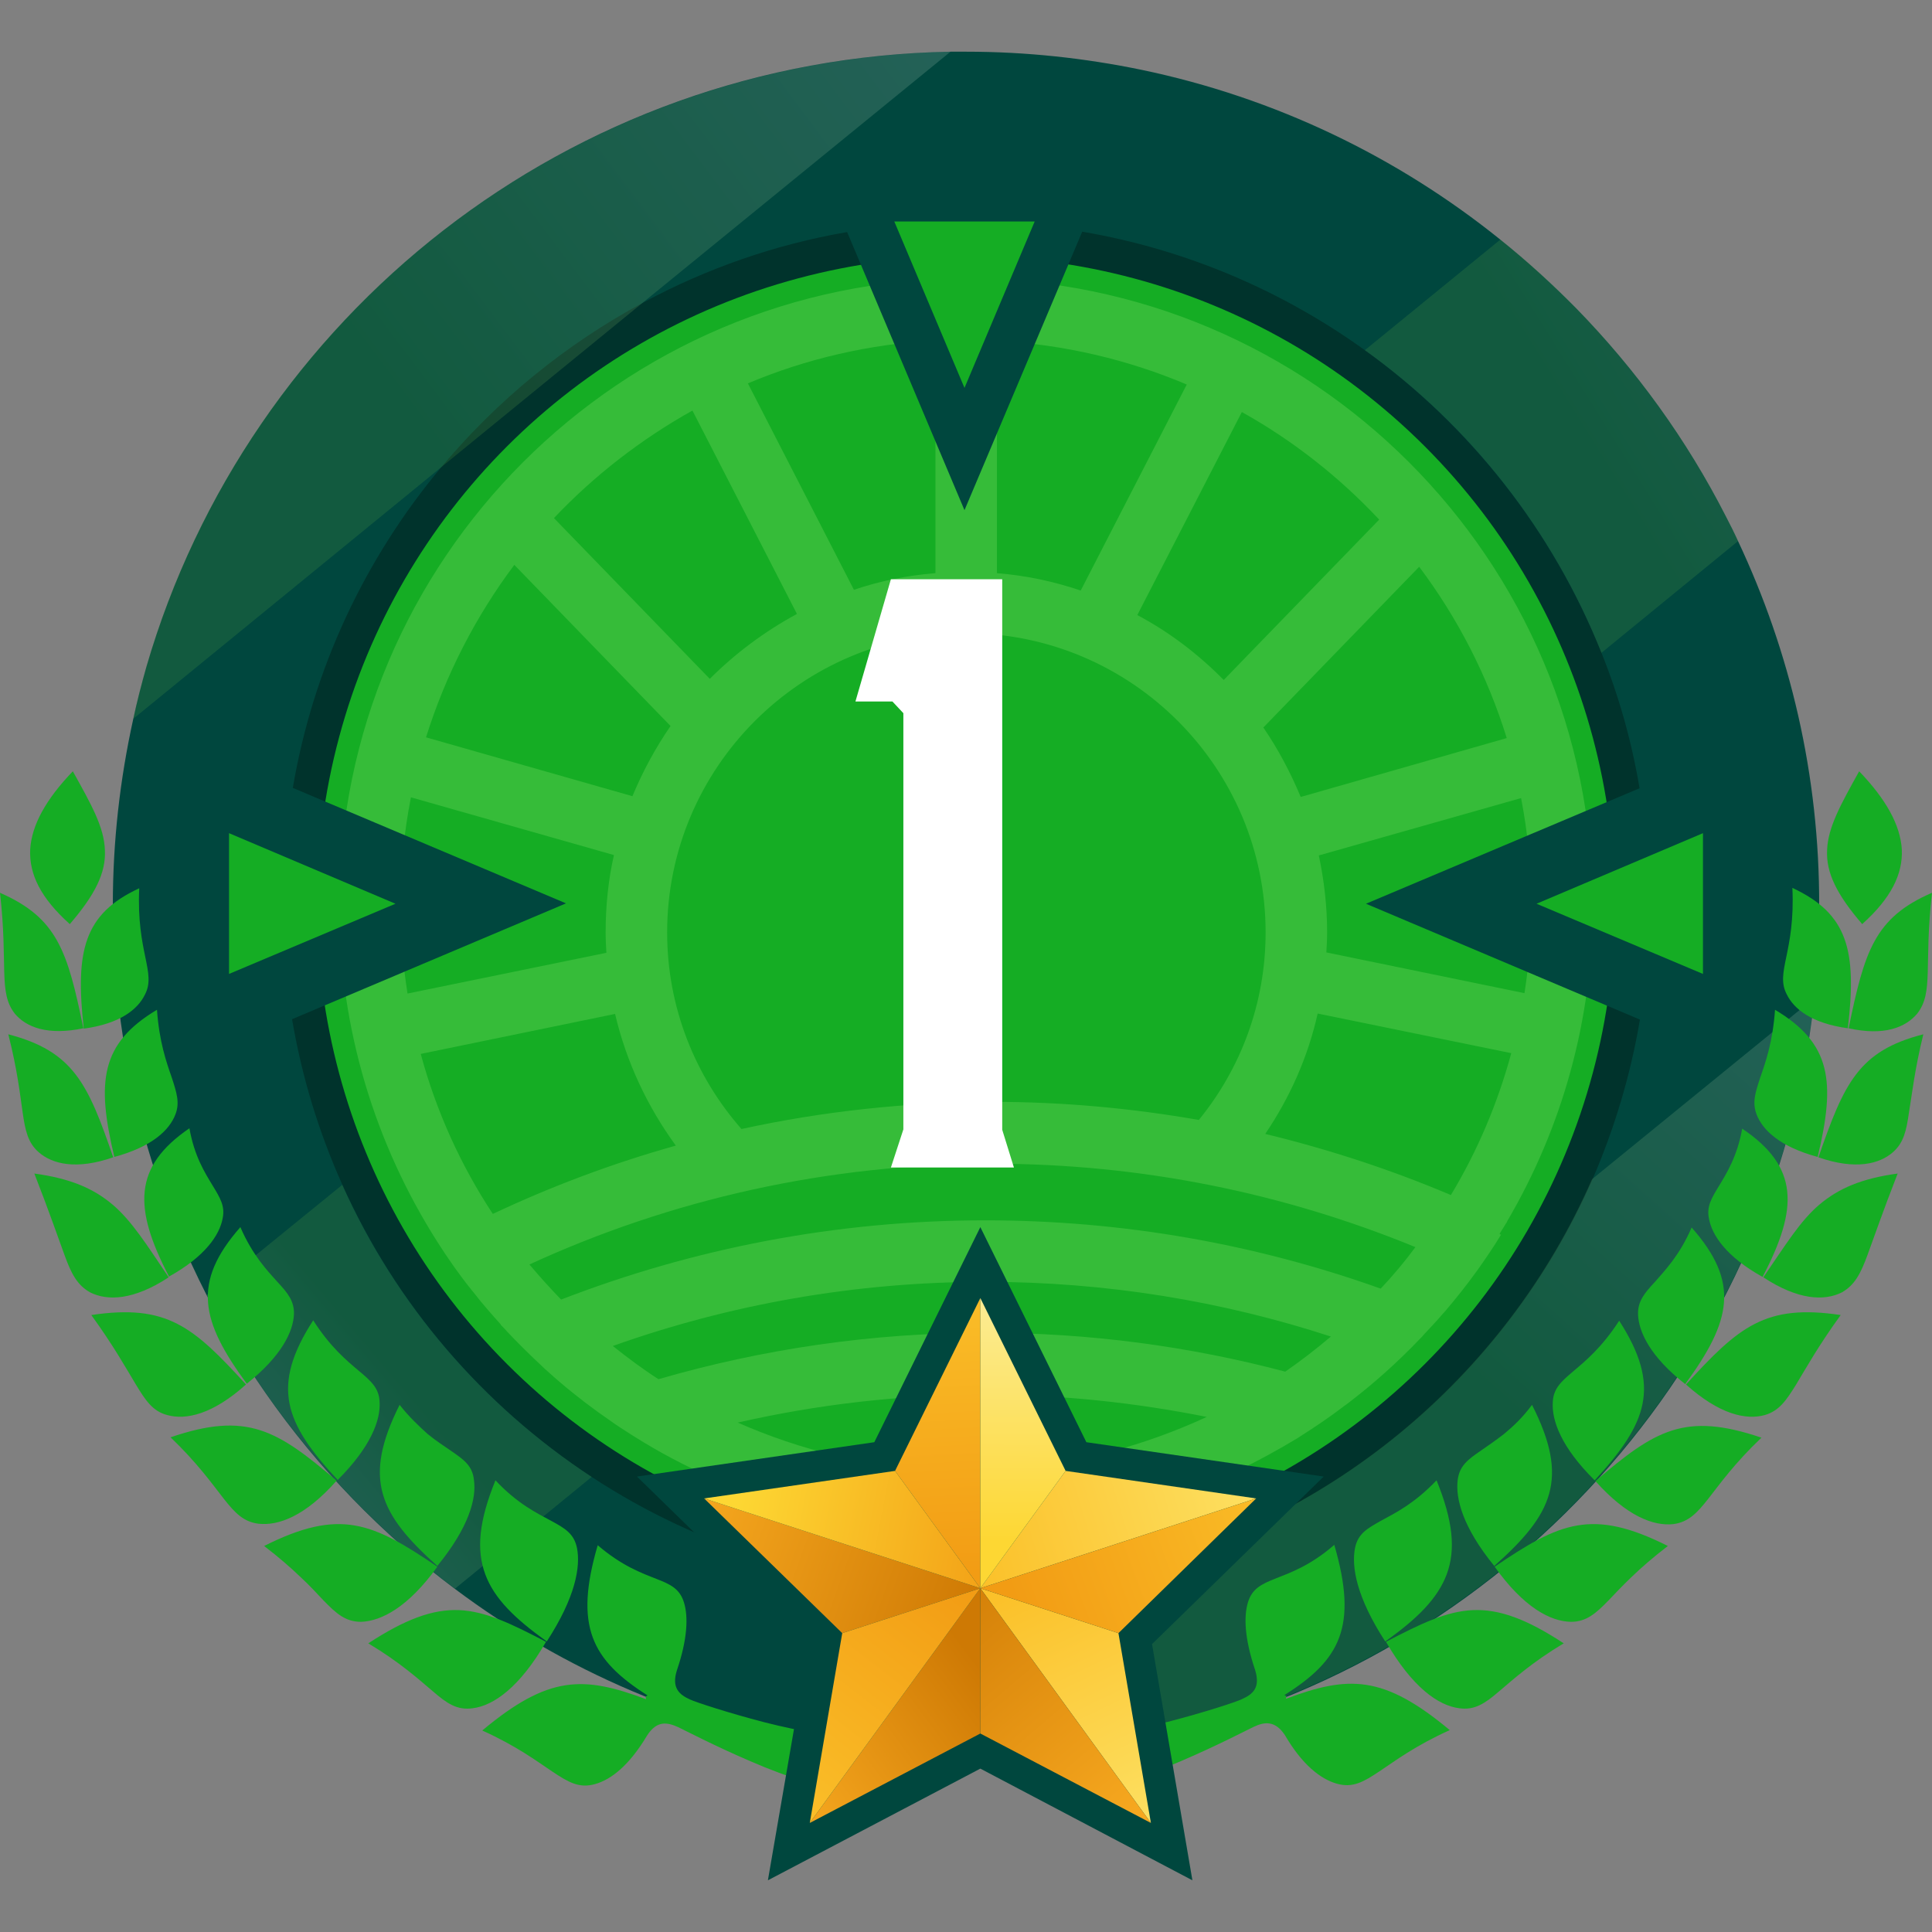
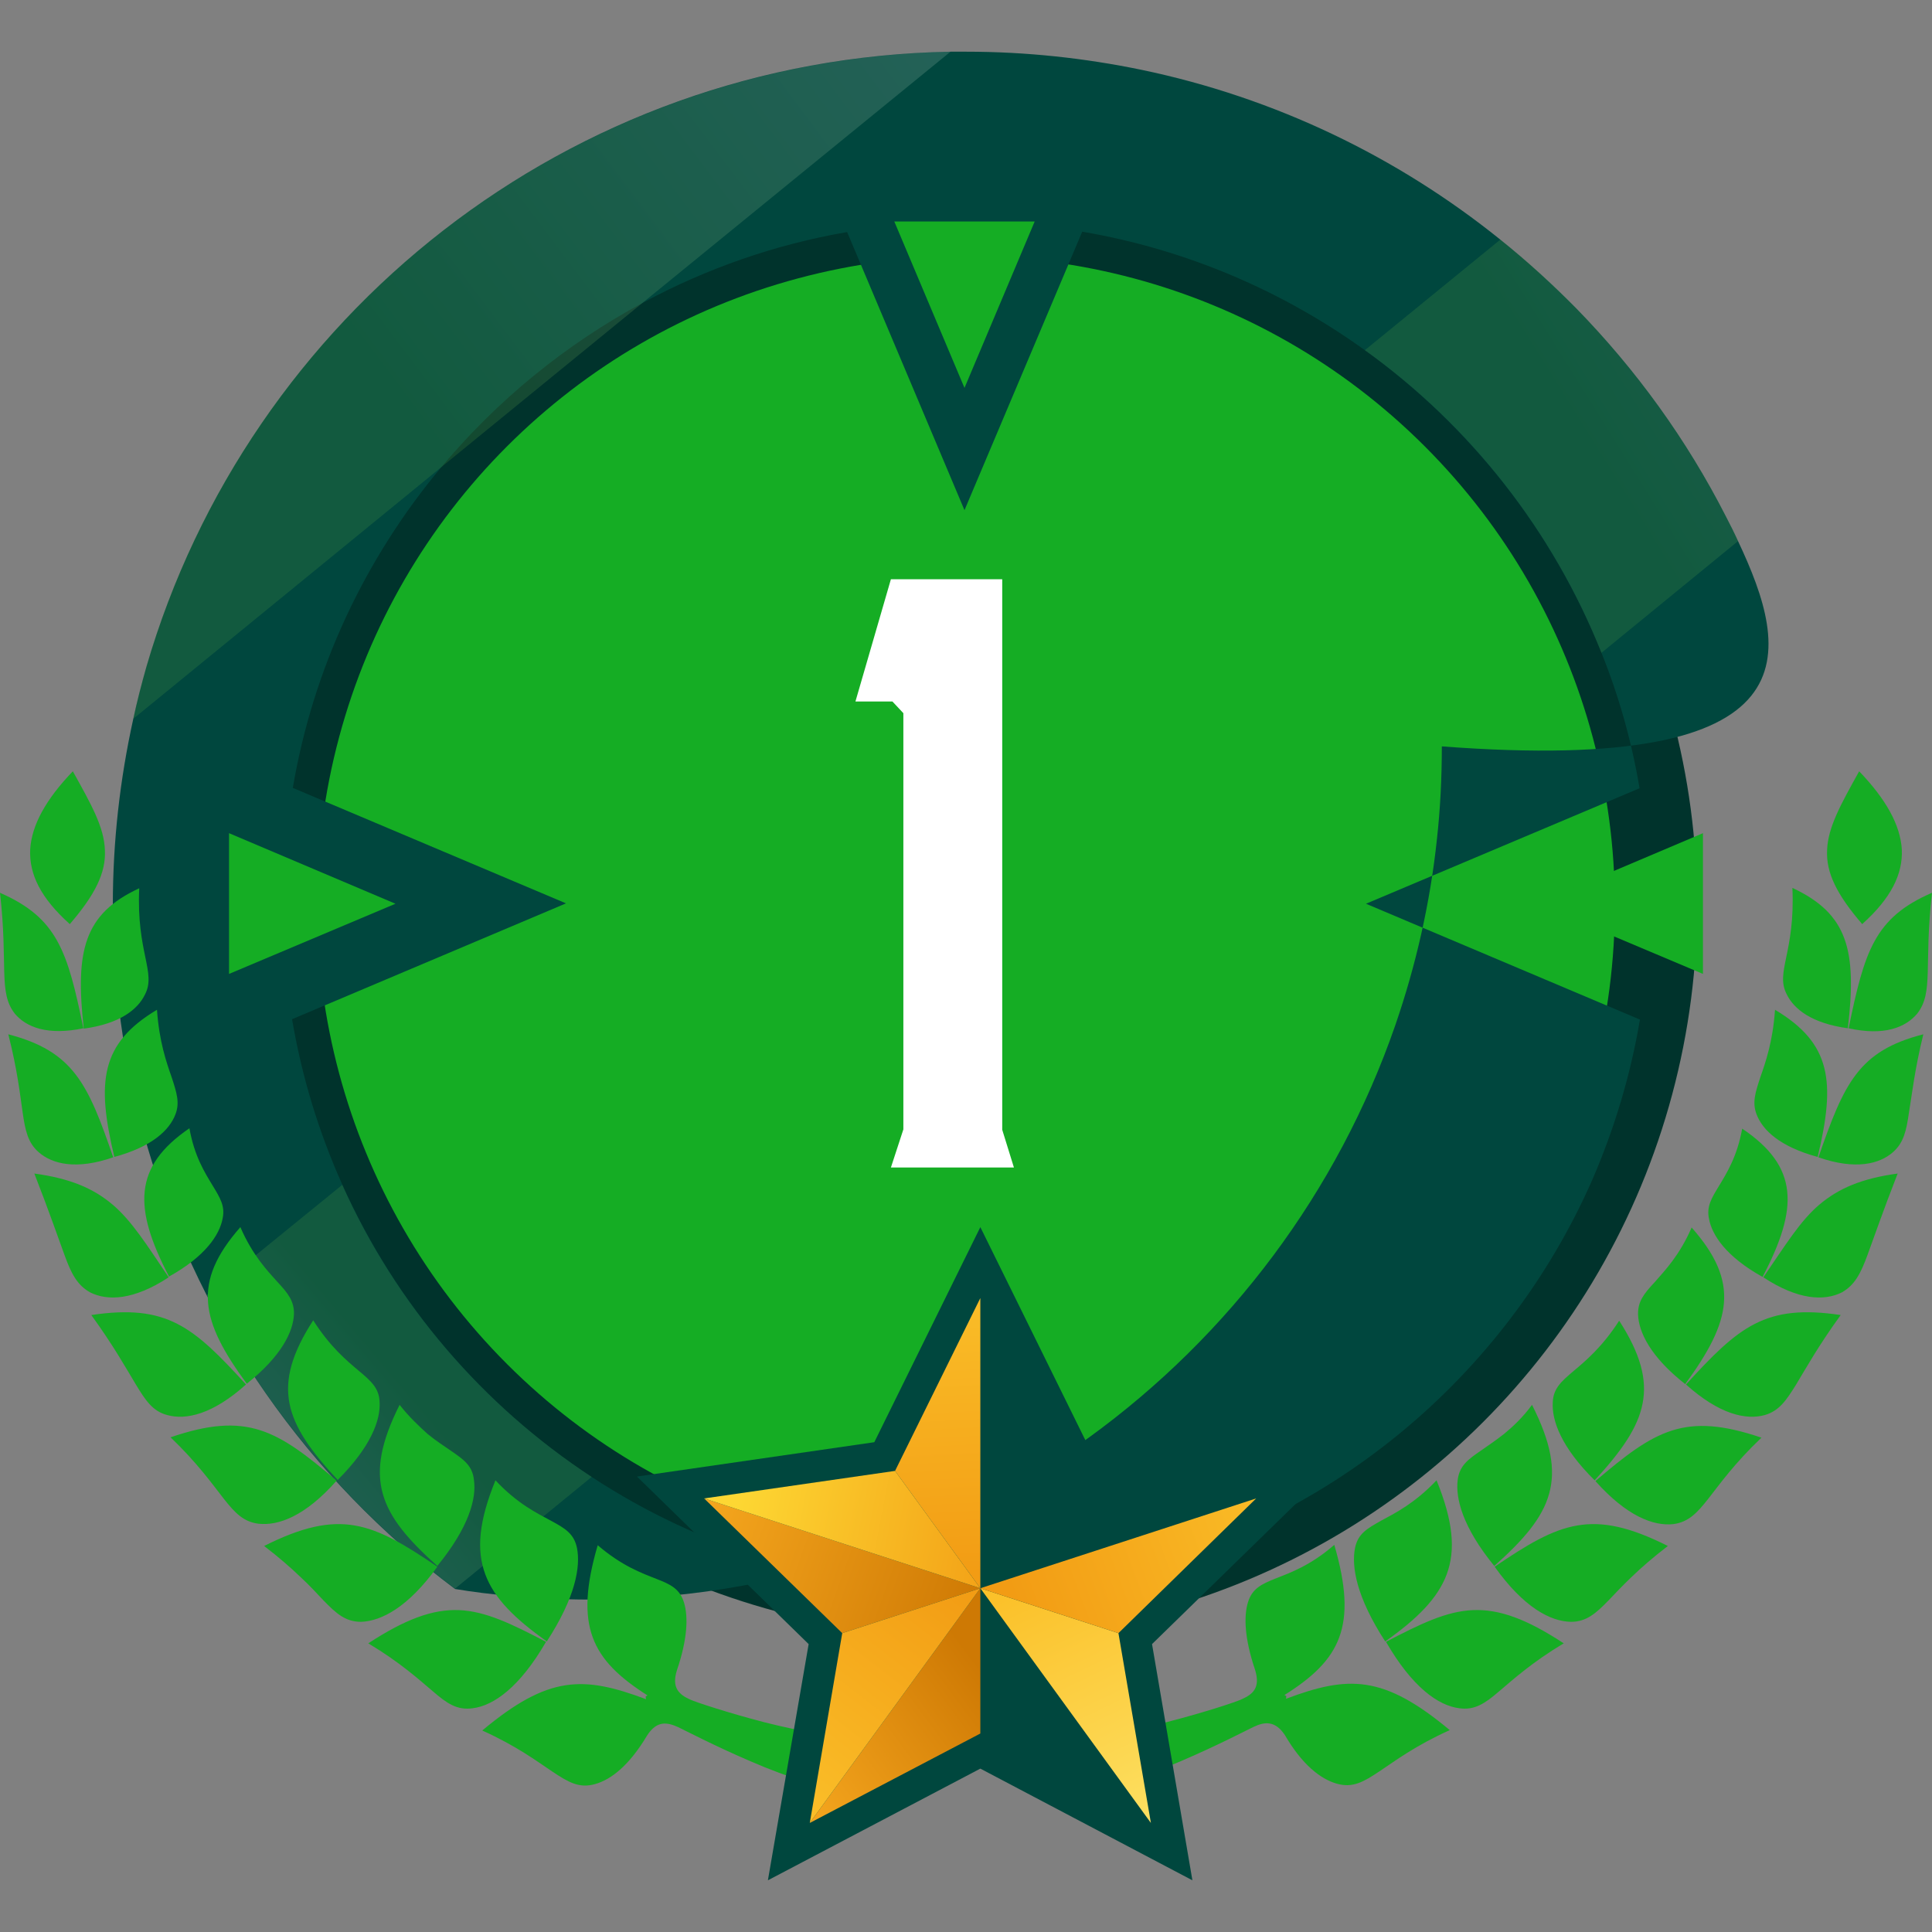
<svg xmlns="http://www.w3.org/2000/svg" version="1.1" id="Layer_1" x="0px" y="0px" viewBox="0 0 512 512" style="enable-background:new 0 0 512 512;" xml:space="preserve">
  <rect x="0" y="0" width="512" height="512" fill="#808080" stroke="none" />
  <style type="text/css">
	.st0{fill:#00332C;}
	.st1{fill:#15AD24;}
	.st2{fill:#36BC39;}
	.st3{fill:#00473E;}
	.st4{fill:#FFFFFF;}
	.st5{opacity:0.15;fill:url(#SVGID_1_);}
	.st6{opacity:0.15;fill:url(#SVGID_00000071558464428120723580000016273483573202696593_);}
	.st7{opacity:0.15;fill:url(#SVGID_00000172426761715267919440000016292528735134007715_);}
	.st8{opacity:0.15;fill:url(#SVGID_00000149374691521903582900000003095302512388833441_);}
	.st9{fill:url(#SVGID_00000083075143694151771280000008018824932787341472_);}
	.st10{fill:url(#SVGID_00000119109687429069479780000005008106492502025650_);}
	.st11{fill:url(#SVGID_00000012449157445803163960000015831814739922538155_);}
	.st12{fill:url(#SVGID_00000108273957454421497300000015390851039788266659_);}
	.st13{fill:url(#SVGID_00000010303090663225370450000008116907480944919980_);}
	.st14{fill:url(#SVGID_00000019637399415086976120000013094295637394411162_);}
	.st15{fill:url(#SVGID_00000155135059896647547070000002416834928115189128_);}
	.st16{fill:url(#SVGID_00000031905453524066258800000016051946952717438852_);}
	.st17{fill:url(#SVGID_00000008148064064927780850000002318588644767740091_);}
	.st18{fill:url(#SVGID_00000037678181796896973660000001146880317503788982_);}
	.st19{opacity:0.15;fill:url(#SVGID_00000170237000609022296780000009880252123530506152_);}
	.st20{opacity:0.15;fill:url(#SVGID_00000021119527575641582850000000699528398304390810_);}
	.st21{opacity:0.15;fill:url(#SVGID_00000022535478546181947400000007217304683729464234_);}
	.st22{opacity:0.15;fill:url(#SVGID_00000049194285136072951710000009749153758365508739_);}
	.st23{fill:url(#SVGID_00000043459028685946249330000012531919753877799050_);}
	.st24{fill:url(#SVGID_00000125566818840635337670000013892536787365481663_);}
	.st25{fill:url(#SVGID_00000079466647775592350530000015298138397240401028_);}
	.st26{fill:url(#SVGID_00000034076034311997435110000003393924692995134132_);}
	.st27{fill:url(#SVGID_00000057836641393681592610000016646930451938825387_);}
	.st28{fill:url(#SVGID_00000139266692031890325800000007644048850668787879_);}
	.st29{fill:url(#SVGID_00000140726469616806105800000011856871493974918071_);}
	.st30{fill:url(#SVGID_00000124877395956977637310000013212527733580741817_);}
	.st31{fill:url(#SVGID_00000089571531072567345490000015580233975162698632_);}
	.st32{fill:url(#SVGID_00000165226900549458605470000011098800534640000168_);}
	.st33{opacity:0.15;fill:url(#SVGID_00000179619490073318810580000006312032908279473342_);}
	.st34{opacity:0.15;fill:url(#SVGID_00000093154198271644353920000017774978869548830339_);}
	.st35{opacity:0.15;fill:url(#SVGID_00000075149788702689004750000007276672405960264115_);}
	.st36{opacity:0.15;fill:url(#SVGID_00000057110619855463208360000011226840263326239909_);}
	.st37{fill:url(#SVGID_00000127760812439917294180000015466018617411419271_);}
	.st38{fill:url(#SVGID_00000106833711124805397580000001364241652522255295_);}
	.st39{fill:url(#SVGID_00000044857424345146948820000012707914172952754821_);}
	.st40{fill:url(#SVGID_00000121968764339314052010000000313413188624309892_);}
	.st41{fill:url(#SVGID_00000119812396247894395490000004558799515010294145_);}
	.st42{fill:url(#SVGID_00000099641061474578641960000006580560908746485397_);}
	.st43{fill:url(#SVGID_00000130627441822124443320000015037386677505649290_);}
	.st44{fill:url(#SVGID_00000065059030741490737380000008733987460101889674_);}
	.st45{fill:url(#SVGID_00000177460638515706948840000018253906225084152967_);}
	.st46{fill:url(#SVGID_00000019677087454506606340000002093445711322768565_);}
	.st47{opacity:0.15;fill:url(#SVGID_00000019659269145899633900000003181859675413472144_);}
	.st48{opacity:0.15;fill:url(#SVGID_00000040551923670141619040000005992302155651514012_);}
	.st49{opacity:0.15;fill:url(#SVGID_00000017511289982655335190000001619714166377635769_);}
	.st50{opacity:0.15;fill:url(#SVGID_00000119100267993138985730000004630550262495280516_);}
	.st51{fill:url(#SVGID_00000070114212442744721750000002718336727848272049_);}
	.st52{fill:url(#SVGID_00000082357171929371047340000010785428552240831674_);}
	.st53{fill:url(#SVGID_00000023245538706231594580000003838441047208302743_);}
	.st54{fill:url(#SVGID_00000152983093661787278920000018242157690155804562_);}
	.st55{fill:url(#SVGID_00000041276224685388923470000005002857823285495467_);}
	.st56{fill:url(#SVGID_00000010276310430367241840000010874095068185338762_);}
	.st57{fill:url(#SVGID_00000127755753558124320750000010755889888135421583_);}
	.st58{fill:url(#SVGID_00000102524105042396086020000006986906040560278176_);}
	.st59{fill:url(#SVGID_00000178920843333992002380000004935049900281697949_);}
	.st60{fill:url(#SVGID_00000119110246597049546450000013775370798430922419_);}
	.st61{opacity:0.15;fill:url(#SVGID_00000168825913816160200280000010170997633837451944_);}
	.st62{opacity:0.15;fill:url(#SVGID_00000126291814889699275970000008793455495411215251_);}
	.st63{opacity:0.15;fill:url(#SVGID_00000084490915260903237360000006992731800335127688_);}
	.st64{opacity:0.15;fill:url(#SVGID_00000168101464315424303750000007231739788417787776_);}
	.st65{fill:url(#SVGID_00000027599959625858933740000013958698918101356692_);}
	.st66{fill:url(#SVGID_00000172398160242351456310000011533510075440875188_);}
	.st67{fill:url(#SVGID_00000065066091234449019040000007386985409630141080_);}
	.st68{fill:url(#SVGID_00000082347922302524885650000003438093890218377134_);}
	.st69{fill:url(#SVGID_00000046318485577705675920000001864010964343929736_);}
	.st70{fill:url(#SVGID_00000160905411310532202990000012236910889249463683_);}
	.st71{fill:url(#SVGID_00000008862872655226057490000005210023713201611416_);}
	.st72{fill:url(#SVGID_00000048477705553221126140000017606794744354175141_);}
	.st73{fill:url(#SVGID_00000034795736793338759020000012733870626139825055_);}
	.st74{fill:url(#SVGID_00000140720620139210505780000009692641282288485819_);}
	.st75{opacity:0.15;fill:url(#SVGID_00000057862617040721784500000014681923896107745468_);}
	.st76{opacity:0.15;fill:url(#SVGID_00000168077139968595948120000001558554079976569273_);}
	.st77{opacity:0.15;fill:url(#SVGID_00000109012251949516447560000011372832873986116529_);}
	.st78{opacity:0.15;fill:url(#SVGID_00000011742659005147137460000016591581412447570872_);}
	.st79{fill:url(#SVGID_00000057130777549970408080000004515428817661319837_);}
	.st80{fill:url(#SVGID_00000054952673536896286730000009408558815950371725_);}
	.st81{fill:url(#SVGID_00000176740347069862062790000015451919690298247102_);}
	.st82{fill:url(#SVGID_00000006705668032522991880000012680233598151161769_);}
	.st83{fill:url(#SVGID_00000078757499710737944640000009953357060899985836_);}
	.st84{fill:url(#SVGID_00000097463652610765042890000008230566117935841979_);}
	.st85{fill:url(#SVGID_00000039820627107010695350000015624517194342558133_);}
	.st86{fill:url(#SVGID_00000173866289820570003340000018279972381660658845_);}
	.st87{fill:url(#SVGID_00000072977139613863811650000016662506021913649318_);}
	.st88{fill:url(#SVGID_00000087402348305317500720000012766343976153399201_);}
	.st89{opacity:0.15;fill:url(#SVGID_00000036239072552640233220000008150830778052796826_);}
	.st90{opacity:0.15;fill:url(#SVGID_00000026875279860488681490000002224483964956484796_);}
	.st91{opacity:0.15;fill:url(#SVGID_00000136413288456557277550000012631064861336401549_);}
	.st92{opacity:0.15;fill:url(#SVGID_00000031894686818377743790000002666112148361438141_);}
	.st93{fill:url(#SVGID_00000026858114940534504410000012784502308885787284_);}
	.st94{fill:url(#SVGID_00000063628979277094102710000010278211634627121828_);}
	.st95{fill:url(#SVGID_00000064327417072683301900000000350104675492139667_);}
	.st96{fill:url(#SVGID_00000170960335779937798880000008903751806607972771_);}
	.st97{fill:url(#SVGID_00000138552515300067840380000007765056158298034834_);}
	.st98{fill:url(#SVGID_00000173138596619942806060000001730029530525202318_);}
	.st99{fill:url(#SVGID_00000021091674493546784290000011528016061793291169_);}
	.st100{fill:url(#SVGID_00000140695845796739598070000016862113465818860217_);}
	.st101{fill:url(#SVGID_00000115507497102742966940000007113135388790423486_);}
	.st102{fill:url(#SVGID_00000057866715049568571930000010646647187189485708_);}
	.st103{opacity:0.15;fill:url(#SVGID_00000072256424844464153310000013977857760100684961_);}
	.st104{opacity:0.15;fill:url(#SVGID_00000127010228416975506040000011036354213651358393_);}
	.st105{opacity:0.15;fill:url(#SVGID_00000170261115429235488980000012316436787654971526_);}
	.st106{opacity:0.15;fill:url(#SVGID_00000010274869808412497940000003720106109401325987_);}
	.st107{fill:url(#SVGID_00000115481560488957708140000018334045313212843701_);}
	.st108{fill:url(#SVGID_00000041993583254641310990000006643227137961506728_);}
	.st109{fill:url(#SVGID_00000078041365924658399840000004992456448650841254_);}
	.st110{fill:url(#SVGID_00000070821710885475346860000015329618954563671481_);}
	.st111{fill:url(#SVGID_00000098204128428288133000000005956377203214531252_);}
	.st112{fill:url(#SVGID_00000106839932276912946700000011108483537875921305_);}
	.st113{fill:url(#SVGID_00000092422556484983282890000001629054549612516745_);}
	.st114{fill:url(#SVGID_00000134250685869244352870000016870592529876292757_);}
	.st115{fill:url(#SVGID_00000165925189718152765580000018388902793162985612_);}
	.st116{fill:url(#SVGID_00000077289334115943661250000015556875232028146320_);}
	.st117{opacity:0.15;fill:url(#SVGID_00000098187260202190509330000011348741074553620139_);}
	.st118{opacity:0.15;fill:url(#SVGID_00000179630346222870860950000007759254038082638466_);}
	.st119{opacity:0.15;fill:url(#SVGID_00000121973586370585468770000010788010305410930321_);}
	.st120{opacity:0.15;fill:url(#SVGID_00000015336265473797795850000011072900247727095473_);}
	.st121{fill:url(#SVGID_00000073701789538771270470000013723994751635734151_);}
	.st122{fill:url(#SVGID_00000181773674718950345450000004773830428110858914_);}
	.st123{fill:url(#SVGID_00000137125055634179127860000012516255594758847164_);}
	.st124{fill:url(#SVGID_00000026148298368663991790000011234014894873977769_);}
	.st125{fill:url(#SVGID_00000124860290385637580310000001221641747586037906_);}
	.st126{fill:url(#SVGID_00000069376457084437465030000011701696320539982245_);}
	.st127{fill:url(#SVGID_00000143588212708072128270000006212043347726217634_);}
	.st128{fill:url(#SVGID_00000169529151931305816540000013346852875850658975_);}
	.st129{fill:url(#SVGID_00000016038107329644284730000001743360266990775210_);}
	.st130{fill:url(#SVGID_00000102516191947772154420000001396821786675785110_);}
	.st131{fill:url(#SVGID_00000164502352693973696010000004996066436311665580_);}
	.st132{fill:url(#SVGID_00000035522308446882470830000009541047679017159845_);}
	.st133{opacity:0.15;fill:url(#SVGID_00000148636395559229810910000005616744742878226568_);}
	.st134{opacity:0.15;fill:url(#SVGID_00000150780953329160890130000010974037043990860977_);}
	.st135{opacity:0.15;fill:url(#SVGID_00000155835785557345439670000011829704924888979627_);}
	.st136{opacity:0.15;fill:url(#SVGID_00000011717195806074471110000008789091430159349179_);}
	.st137{fill:url(#SVGID_00000044883039653124339710000007339805700878597009_);}
	.st138{fill:url(#SVGID_00000040551303961432300390000006467441034605753245_);}
	.st139{fill:url(#SVGID_00000117640016930142625900000005396990749227970742_);}
	.st140{fill:url(#SVGID_00000117678184338350114860000018113622825471065769_);}
	.st141{fill:url(#SVGID_00000137118657017567189730000006658871371041707177_);}
	.st142{fill:url(#SVGID_00000130636708133999353340000003918846187216454042_);}
	.st143{fill:url(#SVGID_00000147913022919433546300000016479014246797794486_);}
	.st144{fill:url(#SVGID_00000114767837298058694450000012693870095654772916_);}
	.st145{fill:url(#SVGID_00000154388903144975635120000012611860785119515278_);}
	.st146{fill:url(#SVGID_00000179635723509385340470000015130779289815062937_);}
	.st147{opacity:0.15;fill:url(#SVGID_00000100383921733743780660000017035751977818052759_);}
	.st148{opacity:0.15;fill:url(#SVGID_00000157990837091230285960000006227997935381918099_);}
	.st149{opacity:0.15;fill:url(#SVGID_00000074409525819164313610000013596979012583183517_);}
	.st150{opacity:0.15;fill:url(#SVGID_00000131369294147873867300000003394612998322149789_);}
	.st151{fill:url(#SVGID_00000024681709774945875800000002691249063468001189_);}
	.st152{fill:url(#SVGID_00000168831289632283332020000017903149205539812250_);}
	.st153{fill:url(#SVGID_00000072266152025098070000000005902042675523586735_);}
	.st154{fill:url(#SVGID_00000046312457135805573880000006075131631175017100_);}
	.st155{fill:url(#SVGID_00000080193796542298141910000008282178192849417127_);}
	.st156{fill:url(#SVGID_00000081645726801337369650000001104551967061777840_);}
	.st157{fill:url(#SVGID_00000004521968401896314990000017472833291670753710_);}
	.st158{fill:url(#SVGID_00000158712679202532977430000017181560186748789670_);}
	.st159{fill:url(#SVGID_00000054968170065995391020000010979639265682361252_);}
	.st160{fill:url(#SVGID_00000157302460016895127150000003317302907657870265_);}
	.st161{opacity:0.15;fill:url(#SVGID_00000181780539651991984070000012306362048270999706_);}
	.st162{opacity:0.15;fill:url(#SVGID_00000152985962993134547530000017759850842906034818_);}
	.st163{opacity:0.15;fill:url(#SVGID_00000027597617596873238880000010437915207248486327_);}
	.st164{opacity:0.15;fill:url(#SVGID_00000108989712955326738030000000190461332967638430_);}
	.st165{fill:url(#SVGID_00000028301060428889928660000014943082976258768536_);}
	.st166{fill:url(#SVGID_00000014628004066627689820000008258623665111323540_);}
	.st167{fill:url(#SVGID_00000170969736484893703790000007763272648590988453_);}
	.st168{fill:url(#SVGID_00000176738932185777451560000006265968364966147482_);}
	.st169{fill:url(#SVGID_00000033349577484028506590000008493479439102565778_);}
	.st170{fill:url(#SVGID_00000039109384403254241180000011392535932536786087_);}
	.st171{fill:url(#SVGID_00000171709716633517554240000003098027846068813705_);}
	.st172{fill:url(#SVGID_00000051369228310203077790000005122149136321009839_);}
	.st173{fill:url(#SVGID_00000118358795704195635030000017935108453062397869_);}
	.st174{fill:url(#SVGID_00000157290350659709932220000012024229685398840503_);}
	.st175{opacity:0.15;fill:url(#SVGID_00000097475056921783966470000018028047813345456575_);}
	.st176{opacity:0.15;fill:url(#SVGID_00000088817322850160426760000001327749374275422604_);}
	.st177{opacity:0.15;fill:url(#SVGID_00000084491600923012826640000009161639414107689601_);}
	.st178{opacity:0.15;fill:url(#SVGID_00000115509137099494594720000012790794751495523252_);}
	.st179{fill:url(#SVGID_00000010291783519329985210000011743130643570413736_);}
	.st180{fill:url(#SVGID_00000144312233671377316900000008486853812152351915_);}
	.st181{fill:url(#SVGID_00000046310560499577201390000001314699608439477911_);}
	.st182{fill:url(#SVGID_00000178922401684832114980000012224767141280234659_);}
	.st183{fill:url(#SVGID_00000131367735986686162100000017582873998087714199_);}
	.st184{fill:url(#SVGID_00000018233062347915162920000011724770504643615874_);}
	.st185{fill:url(#SVGID_00000119103640510046494030000010023741593827032511_);}
	.st186{fill:url(#SVGID_00000154389199358947034740000017265314025376895380_);}
	.st187{fill:url(#SVGID_00000071543430781974164240000017051881647805323915_);}
	.st188{fill:url(#SVGID_00000018937697176559223190000001733836626399898248_);}
	.st189{opacity:0.15;fill:url(#SVGID_00000124870798930605152410000003140517621028631977_);}
	.st190{opacity:0.15;fill:url(#SVGID_00000000911626059694032320000000072016587300863140_);}
	.st191{opacity:0.15;fill:url(#SVGID_00000015315153050751826240000018311603574953818025_);}
	.st192{opacity:0.15;fill:url(#SVGID_00000051384949674071930900000006758185486855305134_);}
	.st193{fill:url(#SVGID_00000059279348979282948970000013040317074137886612_);}
	.st194{fill:url(#SVGID_00000132796828445068495290000008603528725565677208_);}
	.st195{fill:url(#SVGID_00000008150717915226198260000005025024313407928196_);}
	.st196{fill:url(#SVGID_00000001639235484536289490000001274347778902508472_);}
	.st197{fill:url(#SVGID_00000030450463805806793540000000486626605161303203_);}
	.st198{fill:url(#SVGID_00000106857934309473727060000005378561797553773750_);}
	.st199{fill:url(#SVGID_00000036936105179465912640000002506933035409843858_);}
	.st200{fill:url(#SVGID_00000080208326217130029040000015738502631773653655_);}
	.st201{fill:url(#SVGID_00000124862121475184567950000011716057594657476283_);}
	.st202{fill:url(#SVGID_00000061449946919876285080000014548345916547385770_);}
	.st203{opacity:0.15;fill:url(#SVGID_00000122684640372976981930000007084243151707183023_);}
	.st204{opacity:0.15;fill:url(#SVGID_00000030462401434579541270000001651150049707803798_);}
	.st205{opacity:0.15;fill:url(#SVGID_00000020359673810619825230000017313835457660293525_);}
	.st206{opacity:0.15;fill:url(#SVGID_00000054250267505909672730000008404526592491526022_);}
	.st207{fill:url(#SVGID_00000073710429020069152190000013572023676627145873_);}
	.st208{fill:url(#SVGID_00000062876429697665003830000005724975593768005301_);}
	.st209{fill:url(#SVGID_00000065758175818746960050000005621783238521706430_);}
	.st210{fill:url(#SVGID_00000083087992411760194920000017844951138487767434_);}
	.st211{fill:url(#SVGID_00000077321692681938133800000011942906165785614996_);}
	.st212{fill:url(#SVGID_00000104698827746825926690000016927133820197526947_);}
	.st213{fill:url(#SVGID_00000066502895625096941920000006205491540547104431_);}
	.st214{fill:url(#SVGID_00000012470573536620563500000008651787772436300672_);}
	.st215{fill:url(#SVGID_00000071533903688101836420000015043162588343660971_);}
	.st216{fill:url(#SVGID_00000083053972197195059590000004551744022809953942_);}
	.st217{opacity:0.15;fill:url(#SVGID_00000089534881008730668170000007145918461568662681_);}
	.st218{opacity:0.15;fill:url(#SVGID_00000139278615020445483870000002588412411297541271_);}
	.st219{opacity:0.15;fill:url(#SVGID_00000006692630872074007030000010166104041988548514_);}
	.st220{opacity:0.15;fill:url(#SVGID_00000005951573602923493020000009890635283311715254_);}
	.st221{fill:url(#SVGID_00000033361486764948807530000005909166351543477677_);}
	.st222{fill:url(#SVGID_00000008121850083376322870000006469373858000807344_);}
	.st223{fill:url(#SVGID_00000176728181209020588840000014897083667321494428_);}
	.st224{fill:url(#SVGID_00000060012725888737996380000014519825867820855441_);}
	.st225{fill:url(#SVGID_00000000913484301446632210000000829310420906235326_);}
	.st226{fill:url(#SVGID_00000111184991453422338800000009913459918180577684_);}
	.st227{fill:url(#SVGID_00000183220195073728222400000013049404780970317745_);}
	.st228{fill:url(#SVGID_00000137840825242347191120000018369611202063035818_);}
	.st229{fill:url(#SVGID_00000164475842052650009240000006827491695550056600_);}
	.st230{fill:url(#SVGID_00000155825924592469949590000015135349093845291943_);}
	.st231{opacity:0.15;fill:url(#SVGID_00000181808844154990442610000018145325522620287654_);}
	.st232{opacity:0.15;fill:url(#SVGID_00000158718407932722033380000015785115118612115391_);}
	.st233{opacity:0.15;fill:url(#SVGID_00000145034037748325464050000016776520003477617569_);}
	.st234{opacity:0.15;fill:url(#SVGID_00000180329239748211081060000007982903230367295406_);}
	.st235{fill:url(#SVGID_00000172437032830019716790000001829940948941216916_);}
	.st236{fill:url(#SVGID_00000173857569303890136380000012551270747582685114_);}
	.st237{fill:url(#SVGID_00000176040077967395794520000009845518912672171440_);}
	.st238{fill:url(#SVGID_00000066510108385879139780000009178885820644721831_);}
	.st239{fill:url(#SVGID_00000158022521931192928310000016259239164342117567_);}
	.st240{fill:url(#SVGID_00000095323759480744507580000017512217851259341184_);}
	.st241{fill:url(#SVGID_00000019650441599669180500000001199045712492742076_);}
	.st242{fill:url(#SVGID_00000145045046544099561240000014689951653923521933_);}
	.st243{fill:url(#SVGID_00000161630002023548886040000004127053513099691967_);}
	.st244{fill:url(#SVGID_00000088816214064228045740000011762921353707419833_);}
	.st245{opacity:0.15;fill:url(#SVGID_00000048482876047937367940000015702944403567442102_);}
	.st246{opacity:0.15;fill:url(#SVGID_00000026133008328856263610000001162522035725960637_);}
	.st247{opacity:0.15;fill:url(#SVGID_00000129921977959161914810000017154425362337797550_);}
	.st248{opacity:0.15;fill:url(#SVGID_00000158725007740936936330000000381591781925466287_);}
	.st249{fill:url(#SVGID_00000167397043499162910930000014067227534604178068_);}
	.st250{fill:url(#SVGID_00000131339680445470175310000009545321630531967902_);}
	.st251{fill:url(#SVGID_00000003063379926802216670000017130062023476746913_);}
	.st252{fill:url(#SVGID_00000028298058026095473180000013703788485913266334_);}
	.st253{fill:url(#SVGID_00000098911346067683525290000012383562590144894113_);}
	.st254{fill:url(#SVGID_00000078742839099991393280000005540675451811388821_);}
	.st255{fill:url(#SVGID_00000023243547482431287670000012696662946517016193_);}
	.st256{fill:url(#SVGID_00000116203111038083164400000015167270343634419090_);}
	.st257{fill:url(#SVGID_00000092451461743859441580000002393080024040511884_);}
	.st258{fill:url(#SVGID_00000178908819668426904410000004098380809520037283_);}
	.st259{opacity:0.15;fill:url(#SVGID_00000121266822810334275380000016489357432439441841_);}
	.st260{opacity:0.15;fill:url(#SVGID_00000034072929435748303280000016195825134463282340_);}
	.st261{opacity:0.15;fill:url(#SVGID_00000003798117853143179120000001114945730680575644_);}
	.st262{opacity:0.15;fill:url(#SVGID_00000111160649242766268910000004300776012550058891_);}
	.st263{fill:url(#SVGID_00000145023539277490109490000008655875961629632166_);}
	.st264{fill:url(#SVGID_00000143606321709158331340000005536021054047538614_);}
	.st265{fill:url(#SVGID_00000058560200106309517030000004723988724483462580_);}
	.st266{fill:url(#SVGID_00000042007240768556023500000000590360495174986147_);}
	.st267{fill:url(#SVGID_00000174601069538595303880000006076079624754093204_);}
	.st268{fill:url(#SVGID_00000015342017512461705910000003696494409142133129_);}
	.st269{fill:url(#SVGID_00000165937698342215601700000009632352130791672753_);}
	.st270{fill:url(#SVGID_00000098193755370760795320000007138872674233858979_);}
	.st271{fill:url(#SVGID_00000182495120861660288010000007940409350139489203_);}
	.st272{fill:url(#SVGID_00000162318510580267648170000012092857950627290253_);}
	.st273{fill:url(#SVGID_00000068675026021399626070000010437487231967657876_);}
	.st274{fill:url(#SVGID_00000080200871795935824100000011084711698985766335_);}
	.st275{opacity:0.15;fill:url(#SVGID_00000135665560208266493720000010429092185821527189_);}
	.st276{opacity:0.15;fill:url(#SVGID_00000173140443484547296080000009338594582332112785_);}
	.st277{opacity:0.15;fill:url(#SVGID_00000039839601263069401690000006379011340359409540_);}
	.st278{opacity:0.15;fill:url(#SVGID_00000047033738567390701600000009095994169095799943_);}
	.st279{fill:url(#SVGID_00000098918710807885489550000011016950087373702028_);}
	.st280{fill:url(#SVGID_00000033359159465212114100000009850629737385747371_);}
	.st281{fill:url(#SVGID_00000050631374566457873600000002388895510070326166_);}
	.st282{fill:url(#SVGID_00000111885087021796473200000014481341142757121417_);}
	.st283{fill:url(#SVGID_00000081617571838513907490000008066477886481991097_);}
	.st284{fill:url(#SVGID_00000036226089964127398010000005733195676251014028_);}
	.st285{fill:url(#SVGID_00000078761238625579925840000011555284276161385095_);}
	.st286{fill:url(#SVGID_00000029743229250365461430000007537956520005847231_);}
	.st287{fill:url(#SVGID_00000039110852835521176070000010631668092055995550_);}
	.st288{fill:url(#SVGID_00000049922892109276916760000010920128157036067477_);}
	.st289{opacity:0.15;fill:url(#SVGID_00000059284206319627869380000015999614253017944749_);}
	.st290{opacity:0.15;fill:url(#SVGID_00000140698298706854564900000013157544512870922904_);}
	.st291{opacity:0.15;fill:url(#SVGID_00000056427327379937194280000017151111369656470410_);}
	.st292{opacity:0.15;fill:url(#SVGID_00000151505014353740476430000002544825594018355118_);}
	.st293{fill:url(#SVGID_00000043416962867421641490000005992880501739827589_);}
	.st294{fill:url(#SVGID_00000108311425144130008290000007305790733656908170_);}
	.st295{fill:url(#SVGID_00000011750224706930604390000008069330101292350619_);}
	.st296{fill:url(#SVGID_00000090993330251401488890000001578946500556504997_);}
	.st297{fill:url(#SVGID_00000029006085618659251380000002726283199318458246_);}
	.st298{fill:url(#SVGID_00000131340475687002688420000017624817442081914800_);}
	.st299{fill:url(#SVGID_00000070110523643114081600000000859859620860530581_);}
	.st300{fill:url(#SVGID_00000154410968443859369100000017965905662372020118_);}
	.st301{fill:url(#SVGID_00000002368232430246658950000010741071602640105897_);}
	.st302{fill:url(#SVGID_00000091706895965078975480000006746100203397663125_);}
	.st303{opacity:0.15;fill:url(#SVGID_00000045607777987621042800000001060403318532180412_);}
	.st304{opacity:0.15;fill:url(#SVGID_00000169540778568324809520000003890300616208184237_);}
	.st305{opacity:0.15;fill:url(#SVGID_00000144322405851091132660000000278654801188085902_);}
	.st306{opacity:0.15;fill:url(#SVGID_00000082351025009514039240000011395474035769937835_);}
	.st307{fill:url(#SVGID_00000059299763269080070140000002246414695928103588_);}
	.st308{fill:url(#SVGID_00000038386914621031719690000000926397316648997522_);}
	.st309{fill:url(#SVGID_00000070107596358300721900000013308057404256782267_);}
	.st310{fill:url(#SVGID_00000034065617777208828500000013207103602040887463_);}
	.st311{fill:url(#SVGID_00000176755174269115933810000004804642796891325604_);}
	.st312{fill:url(#SVGID_00000037668973310619480970000007357265577333804930_);}
	.st313{fill:url(#SVGID_00000145057807383417150120000010277144582826505905_);}
	.st314{fill:url(#SVGID_00000065068769586455712840000001449467758879696292_);}
	.st315{fill:url(#SVGID_00000145033484352233996680000000669933541358356096_);}
	.st316{fill:url(#SVGID_00000056418688413558498380000009821993050238297486_);}
	.st317{opacity:0.15;fill:url(#SVGID_00000113352234177699273470000002745485834210341771_);}
	.st318{opacity:0.15;fill:url(#SVGID_00000114768781828437964540000004100731055200018870_);}
	.st319{opacity:0.15;fill:url(#SVGID_00000042701596873620685380000001988362986050867342_);}
	.st320{opacity:0.15;fill:url(#SVGID_00000027580326526147429550000007694288522934929585_);}
	.st321{fill:url(#SVGID_00000078029278842553980850000002133308634056472479_);}
	.st322{fill:url(#SVGID_00000109720509484660139500000005898861378574650520_);}
	.st323{fill:url(#SVGID_00000033355339106607674610000011720838813865269397_);}
	.st324{fill:url(#SVGID_00000160895531413382454180000002692629812354081163_);}
	.st325{fill:url(#SVGID_00000082353402039248874410000011315266913126896296_);}
	.st326{fill:url(#SVGID_00000065057436153952872730000008808082952191492519_);}
	.st327{fill:url(#SVGID_00000025443097505737926700000010051615008214009495_);}
	.st328{fill:url(#SVGID_00000011718184965352006790000017550096403372962967_);}
	.st329{fill:url(#SVGID_00000070796807820512227200000004859869944675980472_);}
	.st330{fill:url(#SVGID_00000138536436284965744140000017202233518443139463_);}
	.st331{opacity:0.15;fill:url(#SVGID_00000030476355685655527730000009833133565274792605_);}
	.st332{opacity:0.15;fill:url(#SVGID_00000137092505446948763930000017114916429199867535_);}
	.st333{opacity:0.15;fill:url(#SVGID_00000137115307473468246900000017297055619087429252_);}
	.st334{opacity:0.15;fill:url(#SVGID_00000157290633189860622910000016047562411066393495_);}
	.st335{fill:url(#SVGID_00000041982206464854944870000015560688763096866694_);}
	.st336{fill:url(#SVGID_00000132060184253515537920000015085277338267697827_);}
	.st337{fill:url(#SVGID_00000010300833368147011210000015731920317270119350_);}
	.st338{fill:url(#SVGID_00000113329135365816375980000006011995976325365655_);}
	.st339{fill:url(#SVGID_00000160887916483348575360000005298773251104895919_);}
	.st340{fill:url(#SVGID_00000096774456080993063670000006546513175990421179_);}
	.st341{fill:url(#SVGID_00000070120439304604713460000011933510463341746599_);}
	.st342{fill:url(#SVGID_00000034787489387757416920000000127205905309894283_);}
	.st343{fill:url(#SVGID_00000090996851492563024580000006598332211035475847_);}
	.st344{fill:url(#SVGID_00000000912805191057393330000008998271396107396270_);}
	.st345{opacity:0.15;fill:url(#SVGID_00000036238852194725678590000014862379952047631273_);}
	.st346{opacity:0.15;fill:url(#SVGID_00000101809326724226703250000000024795667203030667_);}
	.st347{opacity:0.15;fill:url(#SVGID_00000181804516647268246680000003992588214498443692_);}
	.st348{opacity:0.15;fill:url(#SVGID_00000132087394153175622970000002506247653258171528_);}
	.st349{fill:url(#SVGID_00000139984953850459244370000001298835436288504227_);}
	.st350{fill:url(#SVGID_00000161633566143065744620000012882053125804568502_);}
	.st351{fill:url(#SVGID_00000021832341157516514920000013818878916554983078_);}
	.st352{fill:url(#SVGID_00000011752958982699865190000013897057086833440146_);}
	.st353{fill:url(#SVGID_00000119113131447248119580000003934781744148746890_);}
	.st354{fill:url(#SVGID_00000113351953959516249070000000194430822250077318_);}
	.st355{fill:url(#SVGID_00000156562769644576237760000014280630098835176586_);}
	.st356{fill:url(#SVGID_00000118376595688709377210000015496246342711435705_);}
	.st357{fill:url(#SVGID_00000113343737434102465140000013510330959788647615_);}
	.st358{fill:url(#SVGID_00000010292363324593452910000013954555069799392684_);}
	.st359{opacity:0.15;fill:url(#SVGID_00000162323485971558557370000016922250262801798556_);}
	.st360{opacity:0.15;fill:url(#SVGID_00000021105614528112382470000011941011513119610011_);}
	.st361{opacity:0.15;fill:url(#SVGID_00000069379603160638645310000016144774620427094946_);}
	.st362{opacity:0.15;fill:url(#SVGID_00000159443730910902754330000007484311395192735657_);}
	.st363{fill:url(#SVGID_00000050661231328499077350000006030999142508527249_);}
	.st364{fill:url(#SVGID_00000097458861601978784660000018207236664321531305_);}
	.st365{fill:url(#SVGID_00000121276891410766205770000005122543551940001214_);}
	.st366{fill:url(#SVGID_00000183928121575307470900000003130435656137839752_);}
	.st367{fill:url(#SVGID_00000075864381256347514770000010868371643360917160_);}
	.st368{fill:url(#SVGID_00000029731778148019916790000008603849814988817817_);}
	.st369{fill:url(#SVGID_00000029030401323879809130000009620840619353873310_);}
	.st370{fill:url(#SVGID_00000093883198822134079260000001954429099519475644_);}
	.st371{fill:url(#SVGID_00000093148299503210222480000001468782235524374183_);}
	.st372{fill:url(#SVGID_00000083772655225853153450000018436652156368895658_);}
	.st373{opacity:0.15;fill:url(#SVGID_00000146462925343069848770000004024830863622262968_);}
	.st374{opacity:0.15;fill:url(#SVGID_00000065759906143145503050000002361612009936455557_);}
	.st375{opacity:0.15;fill:url(#SVGID_00000082339316175141092450000006752902071003374254_);}
	.st376{opacity:0.15;fill:url(#SVGID_00000049936313707094422910000014856181062364457629_);}
	.st377{fill:url(#SVGID_00000134942368782019560760000007068761160592812943_);}
	.st378{fill:url(#SVGID_00000015333964387960621300000009106250948743720832_);}
	.st379{fill:url(#SVGID_00000165193724512201245440000002798026333983556009_);}
	.st380{fill:url(#SVGID_00000064337136934955367960000014924568132378943904_);}
	.st381{fill:url(#SVGID_00000015333869558184779870000009195760060210708101_);}
	.st382{fill:url(#SVGID_00000015321776975796174420000008006860332732372925_);}
	.st383{fill:url(#SVGID_00000044895897122535748310000007070610766940586657_);}
	.st384{fill:url(#SVGID_00000086667534303257303390000000910496846616797838_);}
	.st385{fill:url(#SVGID_00000041273520336887378480000016552821865655658402_);}
	.st386{fill:url(#SVGID_00000161603493095499467510000015453354771751915443_);}
	.st387{opacity:0.15;fill:url(#SVGID_00000143597788368830601570000009365632044255397265_);}
	.st388{opacity:0.15;fill:url(#SVGID_00000040560937511248480410000016261891710239722404_);}
	.st389{opacity:0.15;fill:url(#SVGID_00000181806773108284705770000017520730715207062964_);}
	.st390{opacity:0.15;fill:url(#SVGID_00000066499993971029176200000009985219930232613504_);}
	.st391{fill:url(#SVGID_00000152973289607535667080000008064713001757003936_);}
	.st392{fill:url(#SVGID_00000005268885514721010400000003574083037716026806_);}
	.st393{fill:url(#SVGID_00000166647565474274051180000003307474024217003942_);}
	.st394{fill:url(#SVGID_00000037651357951493471500000010392000190431048612_);}
	.st395{fill:url(#SVGID_00000092456865737967636380000015952426538824805533_);}
	.st396{fill:url(#SVGID_00000006701839239224305850000001723529308128969141_);}
	.st397{fill:url(#SVGID_00000099642576648291898890000012372268989089794997_);}
	.st398{fill:url(#SVGID_00000145025648069181476770000006952715965465414578_);}
	.st399{fill:url(#SVGID_00000021803230817993999450000009321680231934431125_);}
	.st400{fill:url(#SVGID_00000075138128009434650900000002261210631473625246_);}
	.st401{opacity:0.15;fill:url(#SVGID_00000130642183618651462300000008572288584637112988_);}
	.st402{opacity:0.15;fill:url(#SVGID_00000075156564897075123530000007996021325474442940_);}
	.st403{opacity:0.15;fill:url(#SVGID_00000011736202888625692770000002523288789251043501_);}
	.st404{opacity:0.15;fill:url(#SVGID_00000017490988136862945430000016132900950652331143_);}
	.st405{fill:url(#SVGID_00000052083076530949537540000006745144141935263904_);}
	.st406{fill:url(#SVGID_00000020399573904854222480000016571781357303066001_);}
	.st407{fill:url(#SVGID_00000065790888065311783860000010698051126404911005_);}
	.st408{fill:url(#SVGID_00000059991828000277194580000015774053891626084493_);}
	.st409{fill:url(#SVGID_00000073688888900395074260000013146895324977562544_);}
	.st410{fill:url(#SVGID_00000039856035633057191940000009545111504040562832_);}
	.st411{fill:url(#SVGID_00000082360909003456580340000006814781386001141936_);}
	.st412{fill:url(#SVGID_00000027605126861681904810000011933651881948392336_);}
	.st413{fill:url(#SVGID_00000005982617324353837330000003733125365789771942_);}
	.st414{fill:url(#SVGID_00000066503074611374929840000009366545255205754781_);}
	.st415{fill:url(#SVGID_00000034076290559496166310000013106216140172966036_);}
	.st416{fill:url(#SVGID_00000143583912684416196450000018345736600398341263_);}
	.st417{opacity:0.15;fill:url(#SVGID_00000018220019379739022650000017826158374129291165_);}
	.st418{opacity:0.15;fill:url(#SVGID_00000103225203569784979680000001770105067300785029_);}
	.st419{opacity:0.15;fill:url(#SVGID_00000095308372571837304040000004413572059247822230_);}
	.st420{opacity:0.15;fill:url(#SVGID_00000168085602955434207760000011680304788427019405_);}
	.st421{fill:url(#SVGID_00000133505556695791321650000005540626631758572953_);}
	.st422{fill:url(#SVGID_00000173855190385277413840000002164590852561019579_);}
	.st423{fill:url(#SVGID_00000176025540927796692460000000194771743015672715_);}
	.st424{fill:url(#SVGID_00000101811109829253795640000003324230740496534183_);}
	.st425{fill:url(#SVGID_00000166662718943947896780000004077869231629250485_);}
	.st426{fill:url(#SVGID_00000022556671322945766030000005149957159532209801_);}
	.st427{fill:url(#SVGID_00000062162832982844886720000002320483783333729977_);}
	.st428{fill:url(#SVGID_00000047749024502808918380000014333646267374080911_);}
	.st429{fill:url(#SVGID_00000168106213357173697620000012393211683444625805_);}
	.st430{fill:url(#SVGID_00000029031611288773470150000001042795011249401508_);}
	.st431{opacity:0.15;fill:url(#SVGID_00000059287540457647807470000001247528115223808183_);}
	.st432{opacity:0.15;fill:url(#SVGID_00000015326094531210624650000000763331471207390625_);}
	.st433{opacity:0.15;fill:url(#SVGID_00000136398557622406070120000017347756492225177518_);}
	.st434{opacity:0.15;fill:url(#SVGID_00000003820928014323316960000016112647668672772998_);}
	.st435{fill:url(#SVGID_00000151545328473948762810000011986284027067237792_);}
	.st436{fill:url(#SVGID_00000033335446976215654370000005058699962545461946_);}
	.st437{fill:url(#SVGID_00000098213221570650595710000002328145992011658148_);}
	.st438{fill:url(#SVGID_00000042723863277440958130000017560496428213155003_);}
	.st439{fill:url(#SVGID_00000055697455148706909230000014696672061915976850_);}
	.st440{fill:url(#SVGID_00000126287219754256045290000014775323059647267504_);}
	.st441{fill:url(#SVGID_00000086673475703651935240000000413443824314128795_);}
	.st442{fill:url(#SVGID_00000005949896763530330010000016238938456929457818_);}
	.st443{fill:url(#SVGID_00000023252831237872606280000004521776956248616611_);}
	.st444{fill:url(#SVGID_00000050664880680529380480000017572991213358453439_);}
	.st445{opacity:0.15;fill:url(#SVGID_00000130607406427076463790000009350351172369987260_);}
	.st446{opacity:0.15;fill:url(#SVGID_00000043436956565406303960000009189536544157273501_);}
	.st447{opacity:0.15;fill:url(#SVGID_00000132075610331997251870000012452932761588433044_);}
	.st448{opacity:0.15;fill:url(#SVGID_00000076597026876937459760000007820973364260573113_);}
	.st449{fill:url(#SVGID_00000041279559722316969190000010483405926275154857_);}
	.st450{fill:url(#SVGID_00000076581733226632612130000006425237802675178142_);}
	.st451{fill:url(#SVGID_00000153671032673284820830000009071795405318800822_);}
	.st452{fill:url(#SVGID_00000107570761014967670410000011575192685767130240_);}
	.st453{fill:url(#SVGID_00000168802552699945680220000003187238047556056242_);}
	.st454{fill:url(#SVGID_00000007394718741239559420000002605789821730585270_);}
	.st455{fill:url(#SVGID_00000101822215468275223850000012860628945890884996_);}
	.st456{fill:url(#SVGID_00000058572679369157122530000018284772768764963727_);}
	.st457{fill:url(#SVGID_00000047782332861623659940000016623578619508690599_);}
	.st458{fill:url(#SVGID_00000053511805923811220880000013888405691465453728_);}
	.st459{opacity:0.15;fill:url(#SVGID_00000149376631271498432240000002580934512868642465_);}
	.st460{opacity:0.15;fill:url(#SVGID_00000109715301814180056000000004078946101321403022_);}
	.st461{opacity:0.15;fill:url(#SVGID_00000024714537082736576930000012322288289666839225_);}
	.st462{opacity:0.15;fill:url(#SVGID_00000116194635514658349650000001567950145098709438_);}
	.st463{fill:url(#SVGID_00000116916910653898599860000002321533709591192992_);}
	.st464{fill:url(#SVGID_00000084503886905808879810000016832604627221407397_);}
	.st465{fill:url(#SVGID_00000016792993222852371620000016471051699162030222_);}
	.st466{fill:url(#SVGID_00000036960848196967958150000014094621280309230493_);}
	.st467{fill:url(#SVGID_00000114072953841669967920000013817131352820720276_);}
	.st468{fill:url(#SVGID_00000157271909774223234370000015730689853598070179_);}
	.st469{fill:url(#SVGID_00000052797495056090882330000012496438554893606036_);}
	.st470{fill:url(#SVGID_00000098222597788849019070000006752829216379027118_);}
	.st471{fill:url(#SVGID_00000163044909284188620060000000247234292781224584_);}
	.st472{fill:url(#SVGID_00000158751633140610026710000005944018389194738854_);}
	.st473{opacity:0.15;fill:url(#SVGID_00000039113431644842215580000013798088430865856167_);}
	.st474{opacity:0.15;fill:url(#SVGID_00000115512718449652716790000014966431739489425287_);}
	.st475{opacity:0.15;fill:url(#SVGID_00000155857819803425095880000016819499014477795257_);}
	.st476{opacity:0.15;fill:url(#SVGID_00000146480891476832151960000014505086234097619607_);}
	.st477{fill:url(#SVGID_00000155838583539330978440000015435213413789651862_);}
	.st478{fill:url(#SVGID_00000141416216418080511630000011560022319691648387_);}
	.st479{fill:url(#SVGID_00000159449699748883179250000005630402310250050694_);}
	.st480{fill:url(#SVGID_00000139288795337082183750000013896952963614203562_);}
	.st481{fill:url(#SVGID_00000152951407863691473540000012869313535514390656_);}
	.st482{fill:url(#SVGID_00000173847898666222938820000006549920034704112258_);}
	.st483{fill:url(#SVGID_00000047061422047061378040000004614396250192263046_);}
	.st484{fill:url(#SVGID_00000078729616353040654890000013273123270767475343_);}
	.st485{fill:url(#SVGID_00000067212412277465031800000008245352333524699284_);}
	.st486{fill:url(#SVGID_00000015349174438514237120000013276273154972168836_);}
	.st487{opacity:0.15;fill:url(#SVGID_00000169520505333132622890000001228284196034991744_);}
	.st488{opacity:0.15;fill:url(#SVGID_00000005253683328252369700000004820309428291865775_);}
	.st489{opacity:0.15;fill:url(#SVGID_00000106138337816076842220000009659595963652263317_);}
	.st490{opacity:0.15;fill:url(#SVGID_00000065760830938570690420000012982198983123860125_);}
	.st491{fill:url(#SVGID_00000183229981062159550750000014321277089956930958_);}
	.st492{fill:url(#SVGID_00000003785858761418745000000016913165052713071779_);}
	.st493{fill:url(#SVGID_00000085949137517989863860000009179229536244239494_);}
	.st494{fill:url(#SVGID_00000022535718360318192030000006345467443181677994_);}
	.st495{fill:url(#SVGID_00000080167957000628800300000001167010812452474540_);}
	.st496{fill:url(#SVGID_00000180340159661239473050000008528835687753448844_);}
	.st497{fill:url(#SVGID_00000127024739897442523480000006026071856944409989_);}
	.st498{fill:url(#SVGID_00000132058821064177986150000015708982002748746400_);}
	.st499{fill:url(#SVGID_00000083796026716647365610000004659307641325363329_);}
	.st500{fill:url(#SVGID_00000168098969194421781230000017256862278256470944_);}
	.st501{opacity:0.15;fill:url(#SVGID_00000099638090489006664690000004952340548711592360_);}
	.st502{opacity:0.15;fill:url(#SVGID_00000132782457190249993710000000865061875535692714_);}
	.st503{opacity:0.15;fill:url(#SVGID_00000057137156450788641240000013222533224574694327_);}
	.st504{opacity:0.15;fill:url(#SVGID_00000040553116721458771510000008358158073739927961_);}
	.st505{fill:url(#SVGID_00000111152754917190981230000010285540785501192121_);}
	.st506{fill:url(#SVGID_00000181805808756776398400000009140787448158849436_);}
	.st507{fill:url(#SVGID_00000078764760026894319780000003791205363825402537_);}
	.st508{fill:url(#SVGID_00000088095193191853406580000008257158634661673379_);}
	.st509{fill:url(#SVGID_00000139983221284330920110000000763730722092080520_);}
	.st510{fill:url(#SVGID_00000015345360838494574520000012831769602104519076_);}
	.st511{fill:url(#SVGID_00000135659361977812386150000013857253659726989988_);}
	.st512{fill:url(#SVGID_00000052099683257010097270000017410259878100610743_);}
	.st513{fill:url(#SVGID_00000065761405872698287970000018351698030950935681_);}
	.st514{fill:url(#SVGID_00000152979637365649661760000011551540489709350583_);}
	.st515{opacity:0.15;fill:url(#SVGID_00000183940718689039164640000008455317200156637631_);}
	.st516{opacity:0.15;fill:url(#SVGID_00000127042930453222685170000009727622561396436159_);}
	.st517{opacity:0.15;fill:url(#SVGID_00000070113652219837304690000010548866991924798359_);}
	.st518{opacity:0.15;fill:url(#SVGID_00000121274494022958560280000008082269408524022933_);}
	.st519{fill:url(#SVGID_00000040534564910464809950000006224616285678654904_);}
	.st520{fill:url(#SVGID_00000096033307239887991510000017888383682578525570_);}
	.st521{fill:url(#SVGID_00000152246513272992113620000005036922256174310806_);}
	.st522{fill:url(#SVGID_00000080897427559294996170000017169757865857878411_);}
	.st523{fill:url(#SVGID_00000157275352938926234510000011210826684114899343_);}
	.st524{fill:url(#SVGID_00000057125219198260922550000012875429779081543316_);}
	.st525{fill:url(#SVGID_00000044137040930774563290000005869932605523690414_);}
	.st526{fill:url(#SVGID_00000158016699079702398780000006283078252269382567_);}
	.st527{fill:url(#SVGID_00000127030672406988967200000003427268612224508050_);}
	.st528{fill:url(#SVGID_00000157271211055230918700000007066061489764421256_);}
	.st529{opacity:0.15;fill:url(#SVGID_00000020385089779762508440000018179983677545825156_);}
	.st530{opacity:0.15;fill:url(#SVGID_00000102530388564642928800000012278018107253388946_);}
	.st531{opacity:0.15;fill:url(#SVGID_00000075877491426875341390000014380273751209957524_);}
	.st532{opacity:0.15;fill:url(#SVGID_00000137848786519346588430000002721236560789565355_);}
	.st533{fill:url(#SVGID_00000052102799059543245860000001591662751324546973_);}
	.st534{fill:url(#SVGID_00000022560959592995621290000009786174276094883757_);}
	.st535{fill:url(#SVGID_00000096780119852577264290000000360174052989929112_);}
	.st536{fill:url(#SVGID_00000174571769862547963880000000478226515212553101_);}
	.st537{fill:url(#SVGID_00000086652190795986726710000003973662437587966398_);}
	.st538{fill:url(#SVGID_00000090273118610023392940000002873332895941900956_);}
	.st539{fill:url(#SVGID_00000008151192598487997530000015840084189032536504_);}
	.st540{fill:url(#SVGID_00000085244662314348870330000003391557330127159484_);}
	.st541{fill:url(#SVGID_00000127742252929526883630000012191301658979369872_);}
	.st542{fill:url(#SVGID_00000011020435024299989650000008169624159709751456_);}
	.st543{opacity:0.15;fill:url(#SVGID_00000132799247266726451620000012094552962463466404_);}
	.st544{opacity:0.15;fill:url(#SVGID_00000133487055741157409670000008764436943364603011_);}
	.st545{opacity:0.15;fill:url(#SVGID_00000165219464462008925630000018201164441788604078_);}
	.st546{opacity:0.15;fill:url(#SVGID_00000079450506988557373370000001004423483078052509_);}
	.st547{fill:url(#SVGID_00000049223729355646218390000011300487405134184886_);}
	.st548{fill:url(#SVGID_00000134951395897030441060000018029183018072567433_);}
	.st549{fill:url(#SVGID_00000062162784667405599460000004771302458804616080_);}
	.st550{fill:url(#SVGID_00000040576401087130561430000007849813652161668745_);}
	.st551{fill:url(#SVGID_00000124127999089621690620000005998501339425994933_);}
	.st552{fill:url(#SVGID_00000098940766136068276130000002871721539796464271_);}
	.st553{fill:url(#SVGID_00000182502926033846192720000003945640864685813888_);}
	.st554{fill:url(#SVGID_00000114793109896689887330000006658572166659129483_);}
	.st555{fill:url(#SVGID_00000169557663775415342360000018273031392472812968_);}
	.st556{fill:url(#SVGID_00000155111234053032720870000006298229239433718968_);}
	.st557{fill:url(#SVGID_00000056388162214140418510000014853746541291116967_);}
	.st558{fill:url(#SVGID_00000111189163876325002160000017121662097404850354_);}
	.st559{opacity:0.15;fill:url(#SVGID_00000031205629707022714910000007211652680027208595_);}
	.st560{opacity:0.15;fill:url(#SVGID_00000100355723895900364090000000308706029156278964_);}
	.st561{opacity:0.15;fill:url(#SVGID_00000175298238676826294780000003451941031877954959_);}
	.st562{opacity:0.15;fill:url(#SVGID_00000124873358585630688200000011896952983403120302_);}
	.st563{fill:url(#SVGID_00000142165205763023300260000006392237914884003979_);}
	.st564{fill:url(#SVGID_00000170990065004703352280000013249857060304343462_);}
	.st565{fill:url(#SVGID_00000070078760192292829070000014645526655176252064_);}
	.st566{fill:url(#SVGID_00000001649340494956567360000010730151809703649198_);}
	.st567{fill:url(#SVGID_00000081613848135284233150000018063583771391897766_);}
	.st568{fill:url(#SVGID_00000098927771130163169060000005569556721631584696_);}
	.st569{fill:url(#SVGID_00000059993392355126998380000005275256434563174835_);}
	.st570{fill:url(#SVGID_00000028303370241696886430000004288919401956811656_);}
	.st571{fill:url(#SVGID_00000127029239891410107500000016094673161804532138_);}
	.st572{fill:url(#SVGID_00000093889435433411156610000011413518926792256672_);}
	.st573{opacity:0.15;fill:url(#SVGID_00000147914156233585685090000017559724922539688632_);}
	.st574{opacity:0.15;fill:url(#SVGID_00000052807881528157317360000017846389358742290561_);}
	.st575{opacity:0.15;fill:url(#SVGID_00000023256957007390096910000004684698176091896994_);}
	.st576{opacity:0.15;fill:url(#SVGID_00000054266080108249054810000001017312377615786161_);}
	.st577{fill:url(#SVGID_00000057858226596224709850000016588722834460794043_);}
	.st578{fill:url(#SVGID_00000084516789796737430880000011863039975604810417_);}
	.st579{fill:url(#SVGID_00000029727084955555536970000008778061192604062904_);}
	.st580{fill:url(#SVGID_00000106105906323104661070000000402524447185810350_);}
	.st581{fill:url(#SVGID_00000054982517184919582990000007088022209115262883_);}
	.st582{fill:url(#SVGID_00000004508535250114125950000002923393050654525098_);}
	.st583{fill:url(#SVGID_00000168801525656995805480000010593728085132347320_);}
	.st584{fill:url(#SVGID_00000137844526768033864970000005708498095866353589_);}
	.st585{fill:url(#SVGID_00000127739289470505370590000003081141296133033887_);}
	.st586{fill:url(#SVGID_00000091015703975358912640000017020145882853550985_);}
	.st587{opacity:0.15;fill:url(#SVGID_00000132789728122851693010000004496171720845510845_);}
	.st588{opacity:0.15;fill:url(#SVGID_00000169540953274067655100000017457280978760842673_);}
	.st589{opacity:0.15;fill:url(#SVGID_00000182488867525492064700000008361653242094945678_);}
	.st590{opacity:0.15;fill:url(#SVGID_00000085239295546885788950000008866998146188171925_);}
	.st591{fill:url(#SVGID_00000085970938819143765570000005924491719722277801_);}
	.st592{fill:url(#SVGID_00000013162712471225864240000008035543808035895465_);}
	.st593{fill:url(#SVGID_00000036248504928624246230000016294501997367735712_);}
	.st594{fill:url(#SVGID_00000036222946632842713720000011504184755953107361_);}
	.st595{fill:url(#SVGID_00000069389823693058950080000000200091158338857380_);}
	.st596{fill:url(#SVGID_00000016044670715188819620000013789992573232468667_);}
	.st597{fill:url(#SVGID_00000177464629803190017610000012280100975576750995_);}
	.st598{fill:url(#SVGID_00000155865497953596538260000008283013411721576349_);}
	.st599{fill:url(#SVGID_00000179641651681563747580000006576170041449012613_);}
	.st600{fill:url(#SVGID_00000158721911564581176880000004898977208848184717_);}
	.st601{opacity:0.15;fill:url(#SVGID_00000080174165336068132960000007046945750792800695_);}
	.st602{opacity:0.15;fill:url(#SVGID_00000026852832987706254410000014140157657080319904_);}
	.st603{opacity:0.15;fill:url(#SVGID_00000157299126239513368900000003311924206052824733_);}
	.st604{opacity:0.15;fill:url(#SVGID_00000146479424240801696540000003840646386675410065_);}
	.st605{fill:url(#SVGID_00000105388391898130325280000015267003826596351640_);}
	.st606{fill:url(#SVGID_00000145032687098604739950000002279628659590772127_);}
	.st607{fill:url(#SVGID_00000026122881601505707740000000619293841480094906_);}
	.st608{fill:url(#SVGID_00000078007857975098974670000000053137817642708146_);}
	.st609{fill:url(#SVGID_00000039820426035302617520000017380078059457968520_);}
	.st610{fill:url(#SVGID_00000067937288809680928740000004432277597802994337_);}
	.st611{fill:url(#SVGID_00000161605946006941433830000014609631147954782654_);}
	.st612{fill:url(#SVGID_00000077284948962481490870000003881415066102019464_);}
	.st613{fill:url(#SVGID_00000028287382710727962760000004108984611172923805_);}
	.st614{fill:url(#SVGID_00000033368303067919115300000007522037571456760461_);}
	.st615{opacity:0.15;fill:url(#SVGID_00000146493888347903320630000007851003398429550979_);}
	.st616{opacity:0.15;fill:url(#SVGID_00000147918108376057899690000008729961418134849416_);}
	.st617{opacity:0.15;fill:url(#SVGID_00000032611712291643488360000000014056262562591419_);}
	.st618{opacity:0.15;fill:url(#SVGID_00000067238270750941224660000012150715731393600902_);}
	.st619{fill:url(#SVGID_00000064332182503173103740000007883578218857558963_);}
	.st620{fill:url(#SVGID_00000072243640790991419130000009269198399269525903_);}
	.st621{fill:url(#SVGID_00000002380248144773433870000017865971388570820738_);}
	.st622{fill:url(#SVGID_00000106855775411539615860000001135909421072662705_);}
	.st623{fill:url(#SVGID_00000167396211807550382800000003785142271313439616_);}
	.st624{fill:url(#SVGID_00000077314118760888922840000011230401074896708780_);}
	.st625{fill:url(#SVGID_00000096762768753032095560000015998992572683850676_);}
	.st626{fill:url(#SVGID_00000162339391975030488920000009448539493240437406_);}
	.st627{fill:url(#SVGID_00000000915192673564817790000011395559925240009908_);}
	.st628{fill:url(#SVGID_00000141433955788701735540000008796367502954043573_);}
	.st629{opacity:0.15;fill:url(#SVGID_00000044143064859493593930000000742454613147183776_);}
	.st630{opacity:0.15;fill:url(#SVGID_00000079478369186303706800000002424871623163817149_);}
	.st631{opacity:0.15;fill:url(#SVGID_00000092434724402277846670000016563952439013526712_);}
	.st632{opacity:0.15;fill:url(#SVGID_00000090289611839725456790000015987808830918371720_);}
	.st633{fill:url(#SVGID_00000139281093636391994330000007217913894248863660_);}
	.st634{fill:url(#SVGID_00000114063847789470284070000007202657638628945284_);}
	.st635{fill:url(#SVGID_00000124136710740095697670000009047821544525304497_);}
	.st636{fill:url(#SVGID_00000131326237595128163530000016657069279138484622_);}
	.st637{fill:url(#SVGID_00000108282399769484116140000007988010676070576303_);}
	.st638{fill:url(#SVGID_00000111885145259101487810000012914519430733360287_);}
	.st639{fill:url(#SVGID_00000051373123878060709030000011058143278471178887_);}
	.st640{fill:url(#SVGID_00000003062733632610985300000001756195433202375353_);}
	.st641{fill:url(#SVGID_00000105410137984000868270000014235586698135657400_);}
	.st642{fill:url(#SVGID_00000048485443631575213400000009606827019816079777_);}
	.st643{opacity:0.15;fill:url(#SVGID_00000153697513213691766080000001149596302601092243_);}
	.st644{opacity:0.15;fill:url(#SVGID_00000072965814048999645500000006927030513221305791_);}
	.st645{opacity:0.15;fill:url(#SVGID_00000066490358615648846030000006230083991407496606_);}
	.st646{opacity:0.15;fill:url(#SVGID_00000038384095961095839710000005175896748878404506_);}
	.st647{fill:url(#SVGID_00000165200109853097526750000015739049106274266015_);}
	.st648{fill:url(#SVGID_00000090993016321472005590000012097279254724436361_);}
	.st649{fill:url(#SVGID_00000042709542054978459050000009537731382804686002_);}
	.st650{fill:url(#SVGID_00000058587347482235425620000002189384004788545943_);}
	.st651{fill:url(#SVGID_00000035493475013071707110000014267420138725441695_);}
	.st652{fill:url(#SVGID_00000015354331559951928010000014263501691182526596_);}
	.st653{fill:url(#SVGID_00000158738351280576016170000002456797609830097037_);}
	.st654{fill:url(#SVGID_00000150820125628103931780000017348071388182258325_);}
	.st655{fill:url(#SVGID_00000101810709898311384430000010778130264694489474_);}
	.st656{fill:url(#SVGID_00000029033466569858894850000013821891733662416302_);}
	.st657{opacity:0.15;fill:url(#SVGID_00000117644558886293806350000011399673565764771718_);}
	.st658{opacity:0.15;fill:url(#SVGID_00000014618884362630306180000012028496093945248646_);}
	.st659{opacity:0.15;fill:url(#SVGID_00000150821266061292695200000016895964301964780202_);}
	.st660{opacity:0.15;fill:url(#SVGID_00000044865663604747068290000007248290622961467061_);}
	.st661{fill:url(#SVGID_00000024701938020336512140000017260551962129297571_);}
	.st662{fill:url(#SVGID_00000047020810194190676790000016488610922957311915_);}
	.st663{fill:url(#SVGID_00000050630181446221011430000007000574517469846974_);}
	.st664{fill:url(#SVGID_00000088103742959738540630000003515189586981705606_);}
	.st665{fill:url(#SVGID_00000172438640485915149760000000438013052185819063_);}
	.st666{fill:url(#SVGID_00000168084708552880857480000006608310119650620581_);}
	.st667{fill:url(#SVGID_00000137122821755857162510000009450252286035190180_);}
	.st668{fill:url(#SVGID_00000093149247312020713420000008056219376371907980_);}
	.st669{fill:url(#SVGID_00000052810399461216227500000005050369090298077090_);}
	.st670{fill:url(#SVGID_00000171711854332447339310000002154526024852481973_);}
	.st671{opacity:0.15;fill:url(#SVGID_00000076584872899022926850000003549567467950080898_);}
	.st672{opacity:0.15;fill:url(#SVGID_00000099659438437186107510000008643458813562475944_);}
	.st673{opacity:0.15;fill:url(#SVGID_00000105402245699285097730000007171514122590647461_);}
	.st674{opacity:0.15;fill:url(#SVGID_00000132797068123215119630000011810020639321917316_);}
	.st675{fill:url(#SVGID_00000140004037371727322790000007993123506193293753_);}
	.st676{fill:url(#SVGID_00000033358283478453309730000000717944066268418727_);}
	.st677{fill:url(#SVGID_00000035515131500694801550000011824745652735867551_);}
	.st678{fill:url(#SVGID_00000076570113324624658430000006415714949495019185_);}
	.st679{fill:url(#SVGID_00000100357035494384346380000009276086672325673394_);}
	.st680{fill:url(#SVGID_00000180344301386186438540000008880141271510643895_);}
	.st681{fill:url(#SVGID_00000036242173247100772560000000388835662542090144_);}
	.st682{fill:url(#SVGID_00000048461759322616689900000007301777845462496156_);}
	.st683{fill:url(#SVGID_00000003806776476509923830000001377505105437651357_);}
	.st684{fill:url(#SVGID_00000120550795155262351370000011736034885180620420_);}
	.st685{opacity:0.15;fill:url(#SVGID_00000088124394786317547560000014423028995955601071_);}
	.st686{opacity:0.15;fill:url(#SVGID_00000075137613753272708390000001267804278755502754_);}
	.st687{opacity:0.15;fill:url(#SVGID_00000072969868783194405810000005602671481858085041_);}
	.st688{opacity:0.15;fill:url(#SVGID_00000175306672608124753170000003514526120297765260_);}
	.st689{fill:url(#SVGID_00000040551248856384411380000003331756724543462272_);}
	.st690{fill:url(#SVGID_00000049182535176180349390000009634355881138420632_);}
	.st691{fill:url(#SVGID_00000176730409824883679960000012388731221751904430_);}
	.st692{fill:url(#SVGID_00000069364141097362908800000000743974048351267991_);}
	.st693{fill:url(#SVGID_00000156561703960939358540000015494514301208888252_);}
	.st694{fill:url(#SVGID_00000009583504663470580790000015395358491121676965_);}
	.st695{fill:url(#SVGID_00000173843276693561837990000002475647706804400312_);}
	.st696{fill:url(#SVGID_00000061441613474805415200000007407295847939385013_);}
	.st697{fill:url(#SVGID_00000117667331882804017540000002818618901424720780_);}
	.st698{fill:url(#SVGID_00000005258469870949745910000011213276015863906739_);}
	.st699{fill:url(#SVGID_00000137836368050340202330000004729338614959342247_);}
	.st700{fill:url(#SVGID_00000001665607698910197740000002604324490116624298_);}
	.st701{opacity:0.15;fill:url(#SVGID_00000170970977696731992030000009085636817657833892_);}
	.st702{opacity:0.15;fill:url(#SVGID_00000127026688734227549510000012491261213730496959_);}
	.st703{opacity:0.15;fill:url(#SVGID_00000106856879073818455430000011366300674805427626_);}
	.st704{opacity:0.15;fill:url(#SVGID_00000093875213549544223000000008925534290823906206_);}
	.st705{fill:url(#SVGID_00000085960115730732246010000005922840131565533365_);}
	.st706{fill:url(#SVGID_00000129895040356918680560000009689089876054212761_);}
	.st707{fill:url(#SVGID_00000037680622351658651140000003493815019828351649_);}
	.st708{fill:url(#SVGID_00000062889050464311335110000010410335241368204169_);}
	.st709{fill:url(#SVGID_00000114051430191038489140000008962285174875286144_);}
	.st710{fill:url(#SVGID_00000112627183830267574800000014297755096183358618_);}
	.st711{fill:url(#SVGID_00000176758724902718761410000006107263536536565137_);}
	.st712{fill:url(#SVGID_00000075870957850950744980000017700840268929666978_);}
	.st713{fill:url(#SVGID_00000077313918018491359690000007369923846302233000_);}
	.st714{fill:url(#SVGID_00000090284691287202928940000011624777842007604125_);}
</style>
  <g>
    <g>
      <ellipse transform="matrix(0.707 -0.707 0.707 0.707 -94.625 251.272)" class="st0" cx="256" cy="239.9" rx="193.8" ry="193.8" />
      <ellipse transform="matrix(0.707 -0.707 0.707 0.707 -94.624 251.272)" class="st1" cx="256" cy="239.9" rx="172" ry="172" />
-       <path class="st2" d="M397.5,326.8c0.5-0.8,1-1.6,1.5-2.4c0.2-0.3,0.4-0.6,0.5-0.9c0,0,0,0,0,0c14.4-24.6,22.6-53.1,22.6-83.6    c0-91.6-74.5-166.1-166.1-166.1c-91.6,0-166.1,74.5-166.1,166.1c0,32.8,9.6,63.4,26,89.2c0,0,0,0,0,0c2.8,4.4,5.8,8.7,9.1,12.8    c0.2,0.2,0.3,0.4,0.5,0.6c0,0,0,0,0,0c0,0,0,0,0,0c2.3,3,4.8,5.8,7.3,8.6c0,0,0,0-0.1,0c0.6,0.6,1.2,1.2,1.8,1.9    c1.4,1.5,2.8,2.9,4.2,4.3c0.1,0.1,0.3,0.3,0.4,0.4c1.5,1.5,3.1,3,4.7,4.5c0.4,0.4,0.8,0.8,1.3,1.2c0,0,0,0,0,0    c4.3,3.9,8.8,7.5,13.5,10.9c0.3,0.2,0.7,0.5,1,0.7c1.1,0.8,2.3,1.6,3.4,2.4c0.5,0.3,1,0.7,1.5,1c0.9,0.6,1.9,1.2,2.8,1.8    c0.3,0.2,0.5,0.3,0.8,0.5c6.5,4.1,13.3,7.7,20.3,10.8c0,0,0,0,0,0c0.5,0.2,1.1,0.5,1.6,0.7c0.6,0.3,1.3,0.5,1.9,0.8    c0.4,0.2,0.8,0.3,1.2,0.5c0.9,0.4,1.9,0.8,2.8,1.1c0.3,0.1,0.5,0.2,0.8,0.3c1,0.4,2,0.8,3.1,1.1c0.4,0.1,0.7,0.3,1.1,0.4    c0.9,0.3,1.7,0.6,2.6,0.9c0.7,0.2,1.3,0.4,2,0.6c0.5,0.2,1.1,0.4,1.6,0.5c1.1,0.3,2.1,0.6,3.2,0.9c0.1,0,0.3,0.1,0.4,0.1    c3.2,0.9,6.4,1.8,9.7,2.5c4.7,1,9.6,1.9,14.5,2.5c0,0,0,0,0,0c1.3,0.2,2.7,0.3,4,0.5c0.3,0,0.5,0,0.8,0.1c1.1,0.1,2.2,0.2,3.3,0.3    c0.6,0,1.2,0.1,1.8,0.1c0.8,0.1,1.6,0.1,2.5,0.2c1.1,0.1,2.1,0.1,3.2,0.1c0.4,0,0.7,0,1.1,0c1.5,0,3,0.1,4.5,0.1    c1.6,0,3.2,0,4.8-0.1c0.4,0,0.7,0,1.1,0c1.2,0,2.4-0.1,3.7-0.2c0.4,0,0.9-0.1,1.3-0.1c1.2-0.1,2.4-0.2,3.6-0.3    c0.4,0,0.8-0.1,1.2-0.1c1.3-0.1,2.6-0.3,3.9-0.4c0.3,0,0.5-0.1,0.8-0.1c4.8-0.6,9.5-1.4,14.1-2.3c0.2,0,0.5-0.1,0.7-0.1    c1.3-0.3,2.5-0.6,3.8-0.9c0.2,0,0.3-0.1,0.5-0.1c0.1,0,0.2-0.1,0.3-0.1c2.6-0.6,5.3-1.4,7.9-2.1c0,0,0,0,0.1,0    c2.6-0.8,5.2-1.6,7.8-2.5c0.1,0,0.2-0.1,0.4-0.1c2.4-0.9,4.9-1.8,7.3-2.8c0.2-0.1,0.5-0.2,0.7-0.3c2.4-1,4.8-2,7.1-3.1    c0.1,0,0.2-0.1,0.3-0.1c0,0,0,0,0,0c5.6-2.7,11.1-5.7,16.4-8.9c0,0,0,0,0,0c0.2-0.1,0.4-0.3,0.6-0.4c4.1-2.6,8.1-5.3,12-8.3    c0.1-0.1,0.2-0.1,0.3-0.2c7-5.3,13.6-11.2,19.7-17.6c0.3-0.3,0.7-0.7,1-1.1c1.7-1.8,3.4-3.6,5-5.5c0.1-0.1,0.2-0.2,0.3-0.3    c0,0,0,0,0,0c2.9-3.4,5.7-6.9,8.3-10.5c0,0,0,0,0,0c0.1-0.1,0.2-0.3,0.3-0.4c2.2-3.1,4.4-6.3,6.4-9.6    C397.3,327.1,397.4,327,397.5,326.8z M196.5,299.2c-12.2-13.9-19.7-32.1-19.7-52.1c0-43.7,35.6-79.3,79.3-79.3    c43.7,0,79.3,35.6,79.3,79.3c0,18.8-6.6,36.1-17.7,49.7c-17.7-3.1-36-4.8-54.6-4.8C240.3,292.1,218,294.5,196.5,299.2z     M160.7,252.5L108,263.3c-1.2-7.6-1.9-15.5-1.9-23.5c0-9.8,1-19.3,2.8-28.5l53.8,15.3c-1.5,6.6-2.2,13.5-2.2,20.5    C160.5,248.9,160.6,250.7,160.7,252.5z M167.6,211l-54.7-15.6c5.2-16.6,13.2-32.1,23.4-45.7l41.4,42.7    C173.7,198.2,170.3,204.5,167.6,211z M264.2,151.9V90.3c17.8,1,34.7,5,50.3,11.6l-28.1,54.6C279.3,154.1,271.9,152.5,264.2,151.9z     M247.8,151.9c-7.5,0.6-14.7,2.1-21.5,4.4l-28.1-54.7c15.4-6.5,32.1-10.4,49.7-11.4V151.9z M405.8,239.9c0,7.9-0.6,15.7-1.8,23.3    l-52.5-10.8c0.1-1.7,0.2-3.5,0.2-5.3c0-7-0.8-13.8-2.2-20.4l53.6-15.2C404.9,220.7,405.8,230.2,405.8,239.9z M344.7,211.2    c-2.7-6.5-6-12.7-9.9-18.4l41.3-42.6c10.2,13.6,18.1,28.9,23.2,45.4L344.7,211.2z M349.2,268.6l51.3,10.5c-3.6,13.3-9,26-16,37.6    c-15.8-6.7-32.3-12.1-49.2-16.2C341.8,290.9,346.6,280.2,349.2,268.6z M365.5,137.7l-41.2,42.5c-6.7-6.8-14.4-12.7-22.9-17.2    l27.7-53.8C342.6,116.7,354.9,126.4,365.5,137.7z M183.5,108.8l27.7,53.9c-8.5,4.6-16.3,10.4-23.1,17.2l-41.3-42.6    C157.5,126,169.9,116.4,183.5,108.8z M111.5,279.3l51.5-10.6c3,12.8,8.6,24.6,16.1,34.9c-16.8,4.7-33,10.8-48.5,18.1    C122.1,308.8,115.6,294.5,111.5,279.3z M162.4,356.7c30.9-11,64.2-17,98.8-17c31.9,0,62.7,5.1,91.5,14.5    c-3.9,3.3-7.9,6.4-12.1,9.3c-25.3-6.7-51.9-10.3-79.4-10.3c-30.1,0-59.1,4.3-86.7,12.3C170.3,362.8,166.3,359.8,162.4,356.7z     M294,384.8c-10.8-1.1-21.8-1.7-32.9-1.7c-13.5,0-26.7,0.9-39.7,2.6c-9-2.1-17.7-5.1-25.9-8.7c21.1-4.8,43.1-7.4,65.7-7.4    c20,0,39.6,2.1,58.6,5.9C311.6,379.3,303,382.4,294,384.8z M365.9,341.5c-32.8-11.7-68-18.1-104.8-18.1c-39.6,0-77.5,7.5-112.4,21    c-2.9-3-5.7-6.1-8.4-9.3c37.4-17.2,78.9-26.7,122.7-26.7c39.7,0,77.5,7.9,112.1,22.1C372.3,334.3,369.2,338,365.9,341.5z" />
      <g>
-         <path class="st3" d="M460.6,143.4c-1-2.2-2.1-4.4-3.2-6.5C447,116.5,433.6,98,417.8,81.8c-6.4-6.5-13.1-12.6-20.2-18.3     c-27.2-21.9-59.6-37.6-95.1-45c-15-3.1-30.5-4.8-46.5-4.8c-1.4,0-2.7,0-4.1,0c-101.2,1.8-186.1,70.1-213.1,163     c-1.3,4.6-2.5,9.2-3.5,13.9c-3.5,15.9-5.4,32.3-5.4,49.3c0,23.8,3.7,46.8,10.5,68.4c3.8,12.1,8.7,23.8,14.4,35     c4.6,9,9.8,17.6,15.6,25.9c13.8,19.8,30.8,37.4,50.2,51.9c28.8,21.6,62.9,36.4,100,42.3c4.8,0.8,9.6,1.4,14.5,1.8h0     c6.9,0.6,13.8,1,20.9,1c99,0,183.2-63.7,213.8-152.3c5.4-15.7,9.2-32.2,11-49.2c0.9-8.1,1.3-16.3,1.3-24.6     C482.2,205.4,474.4,172.7,460.6,143.4z M294,417L294,417c-12.3,2.6-24.9,4-38,4c-36.6,0-70.7-10.9-99.2-29.6     c-28.8-18.9-51.9-45.8-66.1-77.5c-6.2-13.8-10.7-28.5-13.3-43.8l72.6-30.7l-72.4-30.6C83,177,96.8,148,116.7,124.1     c14.9-17.9,33.2-32.9,53.9-44c16.6-8.9,34.7-15.3,53.9-18.6l31.1,73.7l31.2-73.8c27.6,4.7,53.1,15.7,74.9,31.4     c27.9,20.1,49.8,47.9,62.7,80.2c4.6,11.4,8,23.4,10.1,35.9L362,239.5l72.6,30.7c-2.5,14.8-6.8,29-12.6,42.4     C398.9,365.2,351.5,404.7,294,417z" />
+         <path class="st3" d="M460.6,143.4c-1-2.2-2.1-4.4-3.2-6.5C447,116.5,433.6,98,417.8,81.8c-6.4-6.5-13.1-12.6-20.2-18.3     c-27.2-21.9-59.6-37.6-95.1-45c-15-3.1-30.5-4.8-46.5-4.8c-1.4,0-2.7,0-4.1,0c-101.2,1.8-186.1,70.1-213.1,163     c-1.3,4.6-2.5,9.2-3.5,13.9c-3.5,15.9-5.4,32.3-5.4,49.3c0,23.8,3.7,46.8,10.5,68.4c3.8,12.1,8.7,23.8,14.4,35     c4.6,9,9.8,17.6,15.6,25.9c13.8,19.8,30.8,37.4,50.2,51.9c4.8,0.8,9.6,1.4,14.5,1.8h0     c6.9,0.6,13.8,1,20.9,1c99,0,183.2-63.7,213.8-152.3c5.4-15.7,9.2-32.2,11-49.2c0.9-8.1,1.3-16.3,1.3-24.6     C482.2,205.4,474.4,172.7,460.6,143.4z M294,417L294,417c-12.3,2.6-24.9,4-38,4c-36.6,0-70.7-10.9-99.2-29.6     c-28.8-18.9-51.9-45.8-66.1-77.5c-6.2-13.8-10.7-28.5-13.3-43.8l72.6-30.7l-72.4-30.6C83,177,96.8,148,116.7,124.1     c14.9-17.9,33.2-32.9,53.9-44c16.6-8.9,34.7-15.3,53.9-18.6l31.1,73.7l31.2-73.8c27.6,4.7,53.1,15.7,74.9,31.4     c27.9,20.1,49.8,47.9,62.7,80.2c4.6,11.4,8,23.4,10.1,35.9L362,239.5l72.6,30.7c-2.5,14.8-6.8,29-12.6,42.4     C398.9,365.2,351.5,404.7,294,417z" />
        <polygon class="st1" points="451.3,220.8 407.2,239.5 451.3,258.1    " />
      </g>
      <polygon class="st1" points="237,58.7 255.6,102.8 274.2,58.7   " />
      <g>
        <path class="st4" d="M268.7,309.4h-32.6l3.3-10.1V189l-2.9-3.1h-9.8l9.4-32.4h29.5v145.9L268.7,309.4z" />
      </g>
      <polygon class="st1" points="60.7,258.1 104.8,239.5 60.7,220.8   " />
      <g>
        <linearGradient id="SVGID_1_" gradientUnits="userSpaceOnUse" x1="63.184" y1="403.296" x2="106.507" y2="366.742">
          <stop offset="0" style="stop-color:#FFFFFF" />
          <stop offset="1" style="stop-color:#7AC943" />
        </linearGradient>
        <path class="st5" d="M156.8,391.4L120.6,421c-19.4-14.5-36.3-32-50.2-51.9c-5.8-8.2-11-16.9-15.6-25.9L90.7,314     C104.9,345.7,128,372.5,156.8,391.4z" />
      </g>
      <g>
        <linearGradient id="SVGID_00000084495046543638685590000015033935317180443543_" gradientUnits="userSpaceOnUse" x1="544.306" y1="35.07" x2="418.398" y2="113.593">
          <stop offset="0" style="stop-color:#FFFFFF" />
          <stop offset="1" style="stop-color:#7AC943" />
        </linearGradient>
        <path style="opacity:0.15;fill:url(#SVGID_00000084495046543638685590000015033935317180443543_);" d="M460.6,143.4L424.4,173     c-12.9-32.4-34.8-60.2-62.7-80.2l35.9-29.3c7.1,5.7,13.9,11.8,20.2,18.3c15.8,16.2,29.2,34.7,39.6,55.1     C458.5,139,459.6,141.2,460.6,143.4z" />
      </g>
      <g>
        <linearGradient id="SVGID_00000000195313563050078610000004303274913573614217_" gradientUnits="userSpaceOnUse" x1="495.373" y1="243.431" x2="388.418" y2="362.57">
          <stop offset="0" style="stop-color:#FFFFFF" />
          <stop offset="1" style="stop-color:#7AC943" />
        </linearGradient>
-         <path style="opacity:0.15;fill:url(#SVGID_00000000195313563050078610000004303274913573614217_);" d="M480.8,264.5     c-1.8,17.1-5.6,33.5-11,49.2C439.2,402.3,355,466,256,466c-7.1,0-14-0.3-20.9-1l58.8-48h0c57.5-12.3,104.9-51.8,128-104.5     L480.8,264.5z" />
      </g>
      <g>
        <linearGradient id="SVGID_00000049191151777718721730000011944871386642727594_" gradientUnits="userSpaceOnUse" x1="263.365" y1="-14.83" x2="104.965" y2="104.309">
          <stop offset="0" style="stop-color:#FFFFFF" />
          <stop offset="1" style="stop-color:#7AC943" />
        </linearGradient>
        <path style="opacity:0.15;fill:url(#SVGID_00000049191151777718721730000011944871386642727594_);" d="M251.9,13.7l-81.3,66.3     l-53.9,44l-81.4,66.5c1-4.7,2.2-9.3,3.5-13.9C65.7,83.8,150.7,15.6,251.9,13.7z" />
      </g>
    </g>
    <g>
      <g>
        <path class="st1" d="M9.1,311c9.5,1.3,15.6,3.9,20.7,8.2c5.1,4.3,9.1,10.7,14.9,19.3c-9.3,6.1-16.2,6.3-20.8,4     c-3.4-1.9-5-4.9-6.8-9.9C15.3,327.7,13,321,9.1,311z M24.2,348.5c20.1-3,27,3.1,41,18.4c-8.8,7.9-15.9,9.5-20.9,8.1     c-3.8-1-5.7-3.8-8.3-8.1C33.4,362.6,30.2,356.8,24.2,348.5z M70,409.7c20.1-10.1,28.7-6.2,45.9,5.5     c-7.7,10.7-14.8,14.4-20.2,14.6c-4.1,0-6.5-2.1-10-5.7c-1.7-1.8-3.6-3.9-6.2-6.3C77,415.4,73.9,412.7,70,409.7z M45.2,380.9     c20.2-6.9,28.2-2,44,11.5c-8.3,9.4-15.4,12-20.7,11.4C60.6,402.8,59.5,394.6,45.2,380.9z M2.2,274.1c17.2,4.5,21.1,13,27.8,32.6     c-9.8,3.4-16.2,1.8-19.8-1.4c-2.8-2.5-3.5-5.6-4.2-10.5C5.3,290,4.6,283.5,2.2,274.1z M18.5,244.9C10.8,238,7.7,231.7,8,225.1     c0.4-6.5,4.2-13.3,11.3-20.7c4.9,8.8,8.3,14.8,8.5,20.9C28.1,231.3,25.2,237.1,18.5,244.9z M0,236.6     c15.3,6.7,17.9,15.6,22.1,35.9c-9.5,2-15.2-0.3-18.2-3.9C-0.5,262.9,2.2,255.9,0,236.6z M36.9,235.4c-0.8,17,4.6,22.3,1.5,28.2     c-1.9,3.9-6.6,7.7-16.2,9C19.9,252,22.2,242.2,36.9,235.4z M83,349.9c9.1,14.2,17.3,14.3,17.6,21.6c0.3,4.8-2.3,11.9-11.1,20.7     C75.4,377.1,71.7,367.4,83,349.9z M50.2,299c1.3,7.4,4.1,11.8,6.1,15.1c2,3.3,3.4,5.5,2.7,8.8c-0.8,4.3-4.5,10-14.2,15.4     C35.3,320.1,35.3,309.2,50.2,299z M63.7,325.2c3.2,7.4,7.1,11.5,9.8,14.5c2.8,3,4.5,5.1,4.4,8.6c-0.2,4.6-3.3,11.1-12.5,18.4     C53.2,350.1,50.8,339.9,63.7,325.2z M97.6,435.5c9.8-6.4,17.1-9.1,24.1-8.8c7,0.3,13.8,3.6,23,8.4c-7,12.1-13.9,16.9-19.4,17.6     c-4.2,0.6-6.9-1.3-10.6-4.5C110.9,445,106.1,440.6,97.6,435.5z M41.6,267.6c0.6,8.5,2.5,13.9,3.9,17.9c1.3,4,2.2,6.7,1,9.8     c-1.6,4.2-6.2,8.6-16.2,11.3C25.5,286.6,26.7,276.5,41.6,267.6z M105.9,372.3c2.6,3.3,5.2,5.7,7.4,7.7c2.3,1.9,4.4,3.2,6.1,4.4     c3.5,2.4,5.8,4,6.2,7.8c0.7,4.9-1.3,12.5-9.7,22.8C100.6,401.3,96,392,105.9,372.3z M158.4,409.5c6.4,5.5,11.7,7.4,15.5,8.9     c3.9,1.5,6.3,2.7,7.4,6.4c1.1,3.7,0.9,9.6-1.9,17.8c-1.5,4.7,0.6,6.5,3.5,7.8c1.5,0.7,10,3.5,19.6,6c9.7,2.5,20.6,4.2,26.6,5.2     c6,1.1,9.2,2.5,10.8,4.3c1.7,1.7,1.8,3.6,1.7,4.7c-0.1,1.2-0.5,2.9-2.6,4.2c-2.1,1.2-5.9,2.2-12.5,0.9     c-6.6-1.2-17.9-4.7-27.5-8.9c-9.6-4.1-17.8-8.4-19.3-9.1c-2.9-1.3-5.6-1.8-8.2,2.2c-4.7,7.9-9.5,11.7-13.8,12.9     c-4.2,1.2-7.1-0.5-11.3-3.3c-4.2-2.8-9.5-6.8-18.6-10.9c17.6-14.7,26.8-14.5,43.4-8.3l-0.1-0.7l0.5-0.3     C156.8,439.9,152.1,431,158.4,409.5z M131.3,392.3c5.8,6.2,11,8.7,14.7,10.7c3.7,2,6.1,3.4,6.9,7.2c1,5-0.4,13.1-8,24.8     c-8.4-6-13.9-11.3-16.3-17.8C126.2,410.7,126.9,403.1,131.3,392.3z" />
      </g>
      <g>
        <path class="st1" d="M494.9,332.6c-1.8,4.9-3.4,8-6.8,9.9c-4.6,2.3-11.5,2.1-20.8-4c5.9-8.6,9.8-15,14.9-19.3     c5.1-4.3,11.2-6.9,20.7-8.2C499,321,496.7,327.7,494.9,332.6z M476,366.9c-2.6,4.2-4.5,7-8.3,8.1c-5,1.4-12.1-0.2-20.9-8.1     c14-15.3,21-21.4,41-18.4C481.8,356.8,478.6,362.6,476,366.9z M432.5,417.8c-2.5,2.4-4.5,4.5-6.2,6.3c-3.4,3.5-5.9,5.7-10,5.7     c-5.4-0.1-12.5-3.8-20.2-14.6c17.2-11.7,25.8-15.6,45.9-5.5C438.1,412.7,435,415.4,432.5,417.8z M443.5,403.9     c-5.3,0.6-12.4-2.1-20.7-11.4c15.8-13.5,23.7-18.4,44-11.5C452.5,394.6,451.4,402.8,443.5,403.9z M505.9,294.8     c-0.7,4.9-1.4,8-4.2,10.5c-3.6,3.2-10,4.8-19.8,1.4c6.8-19.6,10.6-28.2,27.8-32.6C507.4,283.5,506.7,290,505.9,294.8z      M484.2,225.3c0.2-6,3.6-12.1,8.5-20.9c7.1,7.4,10.9,14.2,11.3,20.7c0.3,6.5-2.8,12.9-10.5,19.8     C486.8,237.1,483.9,231.3,484.2,225.3z M508.1,268.6c-3.1,3.7-8.8,6-18.2,3.9c4.2-20.3,6.8-29.3,22.1-35.9     C509.8,255.9,512.5,262.9,508.1,268.6z M489.7,272.5c-9.6-1.3-14.3-5.1-16.2-9c-3.1-5.9,2.3-11.1,1.5-28.2     C489.8,242.2,492.1,252,489.7,272.5z M422.6,392.3c-8.9-8.8-11.4-15.9-11.1-20.7c0.3-7.3,8.5-7.5,17.6-21.6     C440.3,367.4,436.6,377.1,422.6,392.3z M467.1,338.4c-9.7-5.4-13.4-11.1-14.2-15.4c-0.7-3.3,0.7-5.5,2.7-8.8     c2-3.3,4.8-7.8,6.1-15.1C476.7,309.2,476.7,320.1,467.1,338.4z M446.6,366.8c-9.3-7.3-12.3-13.8-12.5-18.4     c-0.1-3.5,1.6-5.6,4.4-8.6c2.7-3.1,6.6-7.1,9.8-14.5C461.2,339.9,458.8,350.1,446.6,366.8z M397.3,448.2     c-3.7,3.2-6.5,5.1-10.6,4.5c-5.5-0.7-12.4-5.5-19.4-17.6c9.2-4.8,16-8.1,23-8.4c7-0.3,14.2,2.3,24.1,8.8     C405.9,440.6,401.1,445,397.3,448.2z M481.7,306.6c-10-2.7-14.6-7.1-16.2-11.3c-1.2-3.2-0.3-5.8,1-9.8c1.4-4,3.3-9.4,3.9-17.9     C485.3,276.5,486.5,286.6,481.7,306.6z M396,415c-8.4-10.3-10.3-17.9-9.7-22.8c0.5-3.8,2.7-5.4,6.2-7.8c1.7-1.2,3.8-2.6,6.1-4.4     c2.3-1.9,4.9-4.3,7.4-7.7C416,392,411.4,401.3,396,415z M340.4,449.2l0.5,0.3l-0.1,0.7c16.5-6.2,25.8-6.4,43.4,8.3     c-9.1,4.1-14.4,8.1-18.6,10.9c-4.2,2.8-7.1,4.5-11.3,3.3c-4.3-1.2-9.2-5-13.8-12.9c-2.6-3.9-5.4-3.5-8.2-2.2     c-1.5,0.7-9.7,5-19.3,9.1c-9.6,4.2-21,7.7-27.5,8.9c-6.6,1.3-10.4,0.4-12.5-0.9c-2.1-1.3-2.5-3.1-2.6-4.2c-0.1-1.2,0-3,1.7-4.7     c1.7-1.8,4.8-3.2,10.8-4.3c6-1,16.9-2.7,26.6-5.2c9.7-2.5,18.2-5.3,19.6-6c2.9-1.3,5-3,3.5-7.8c-2.8-8.3-3-14.1-1.9-17.8     c1.1-3.7,3.6-4.9,7.4-6.4c3.8-1.5,9.2-3.4,15.5-8.9C359.9,431,355.2,439.9,340.4,449.2z M383.4,417.2     c-2.4,6.4-7.8,11.8-16.3,17.8c-7.6-11.7-9-19.8-8-24.8c0.8-3.8,3.2-5.1,6.9-7.2c3.7-2,8.8-4.5,14.7-10.7     C385.1,403.1,385.8,410.7,383.4,417.2z" />
      </g>
    </g>
    <polygon class="st3" points="350.8,391.3 287.9,382.2 259.8,325.2 231.7,382.2 168.8,391.3 214.3,435.7 203.5,498.3 259.8,468.7    316,498.3 305.3,435.7  " />
    <g>
      <g>
        <linearGradient id="SVGID_00000052787407435890797300000001831948540798251705_" gradientUnits="userSpaceOnUse" x1="176.055" y1="403.322" x2="257.255" y2="432.503">
          <stop offset="0" style="stop-color:#F9AB21" />
          <stop offset="1" style="stop-color:#CE7904" />
        </linearGradient>
        <polygon style="fill:url(#SVGID_00000052787407435890797300000001831948540798251705_);" points="259.8,420.9 259.8,420.9      223.2,432.8 186.6,397.1    " />
        <linearGradient id="SVGID_00000117660799363659721470000001248864979277395881_" gradientUnits="userSpaceOnUse" x1="204.655" y1="481.098" x2="258.958" y2="440.752">
          <stop offset="0" style="stop-color:#F9AB21" />
          <stop offset="1" style="stop-color:#CE7904" />
        </linearGradient>
        <polygon style="fill:url(#SVGID_00000117660799363659721470000001248864979277395881_);" points="259.8,420.9 259.8,459.4      214.6,483.1    " />
        <linearGradient id="SVGID_00000106131439516652355560000005526080914947665033_" gradientUnits="userSpaceOnUse" x1="306.976" y1="487.6" x2="274.485" y2="419.319">
          <stop offset="0" style="stop-color:#FDE265" />
          <stop offset="1" style="stop-color:#FBC12A" />
        </linearGradient>
        <polygon style="fill:url(#SVGID_00000106131439516652355560000005526080914947665033_);" points="296.4,432.8 305,483.1      259.8,420.9    " />
        <linearGradient id="SVGID_00000042699762686078824510000016911655962345033645_" gradientUnits="userSpaceOnUse" x1="334.757" y1="385.864" x2="257.617" y2="409.463">
          <stop offset="0" style="stop-color:#FDE265" />
          <stop offset="1" style="stop-color:#FBC12A" />
        </linearGradient>
-         <polygon style="fill:url(#SVGID_00000042699762686078824510000016911655962345033645_);" points="332.9,397.1 259.8,420.9      282.4,389.8    " />
        <linearGradient id="SVGID_00000059310049449864078820000008174056708427758999_" gradientUnits="userSpaceOnUse" x1="246.932" y1="335.876" x2="250.992" y2="417.329">
          <stop offset="0" style="stop-color:#FBC12A" />
          <stop offset="1" style="stop-color:#F29C14" />
        </linearGradient>
        <polygon style="fill:url(#SVGID_00000059310049449864078820000008174056708427758999_);" points="259.8,344 259.8,420.9      237.2,389.8    " />
        <linearGradient id="SVGID_00000114785166701634007460000004728777669853777327_" gradientUnits="userSpaceOnUse" x1="195.876" y1="395.213" x2="270.986" y2="409.677">
          <stop offset="0" style="stop-color:#FDD733" />
          <stop offset="1" style="stop-color:#F29C14" />
        </linearGradient>
        <polygon style="fill:url(#SVGID_00000114785166701634007460000004728777669853777327_);" points="259.8,420.9 186.6,397.1      237.2,389.8    " />
        <linearGradient id="SVGID_00000128486748528476184990000006815964776006844842_" gradientUnits="userSpaceOnUse" x1="201.801" y1="480.067" x2="251.028" y2="416.376">
          <stop offset="0" style="stop-color:#FBC12A" />
          <stop offset="1" style="stop-color:#F29C14" />
        </linearGradient>
        <polygon style="fill:url(#SVGID_00000128486748528476184990000006815964776006844842_);" points="259.8,420.9 214.6,483.1      223.2,432.8    " />
        <linearGradient id="SVGID_00000163778897492833266440000008243227523962259840_" gradientUnits="userSpaceOnUse" x1="301.406" y1="488.814" x2="239.998" y2="417.003">
          <stop offset="0" style="stop-color:#F9AB21" />
          <stop offset="1" style="stop-color:#CE7904" />
        </linearGradient>
-         <polygon style="fill:url(#SVGID_00000163778897492833266440000008243227523962259840_);" points="259.8,420.9 305,483.1      259.8,459.4    " />
        <linearGradient id="SVGID_00000091715386909605370120000013833183246423325348_" gradientUnits="userSpaceOnUse" x1="348.5" y1="400.601" x2="270.852" y2="429.528">
          <stop offset="0" style="stop-color:#FBC12A" />
          <stop offset="1" style="stop-color:#F29C14" />
        </linearGradient>
        <polygon style="fill:url(#SVGID_00000091715386909605370120000013833183246423325348_);" points="332.9,397.1 296.4,432.8      259.8,420.9 259.8,420.9    " />
        <linearGradient id="SVGID_00000018953768189383551090000010266509781510076822_" gradientUnits="userSpaceOnUse" x1="271.276" y1="342.115" x2="270.768" y2="408.598">
          <stop offset="0" style="stop-color:#FCED97" />
          <stop offset="1" style="stop-color:#FDD733" />
        </linearGradient>
-         <polygon style="fill:url(#SVGID_00000018953768189383551090000010266509781510076822_);" points="259.8,344 282.4,389.8      259.8,420.9    " />
      </g>
    </g>
  </g>
</svg>